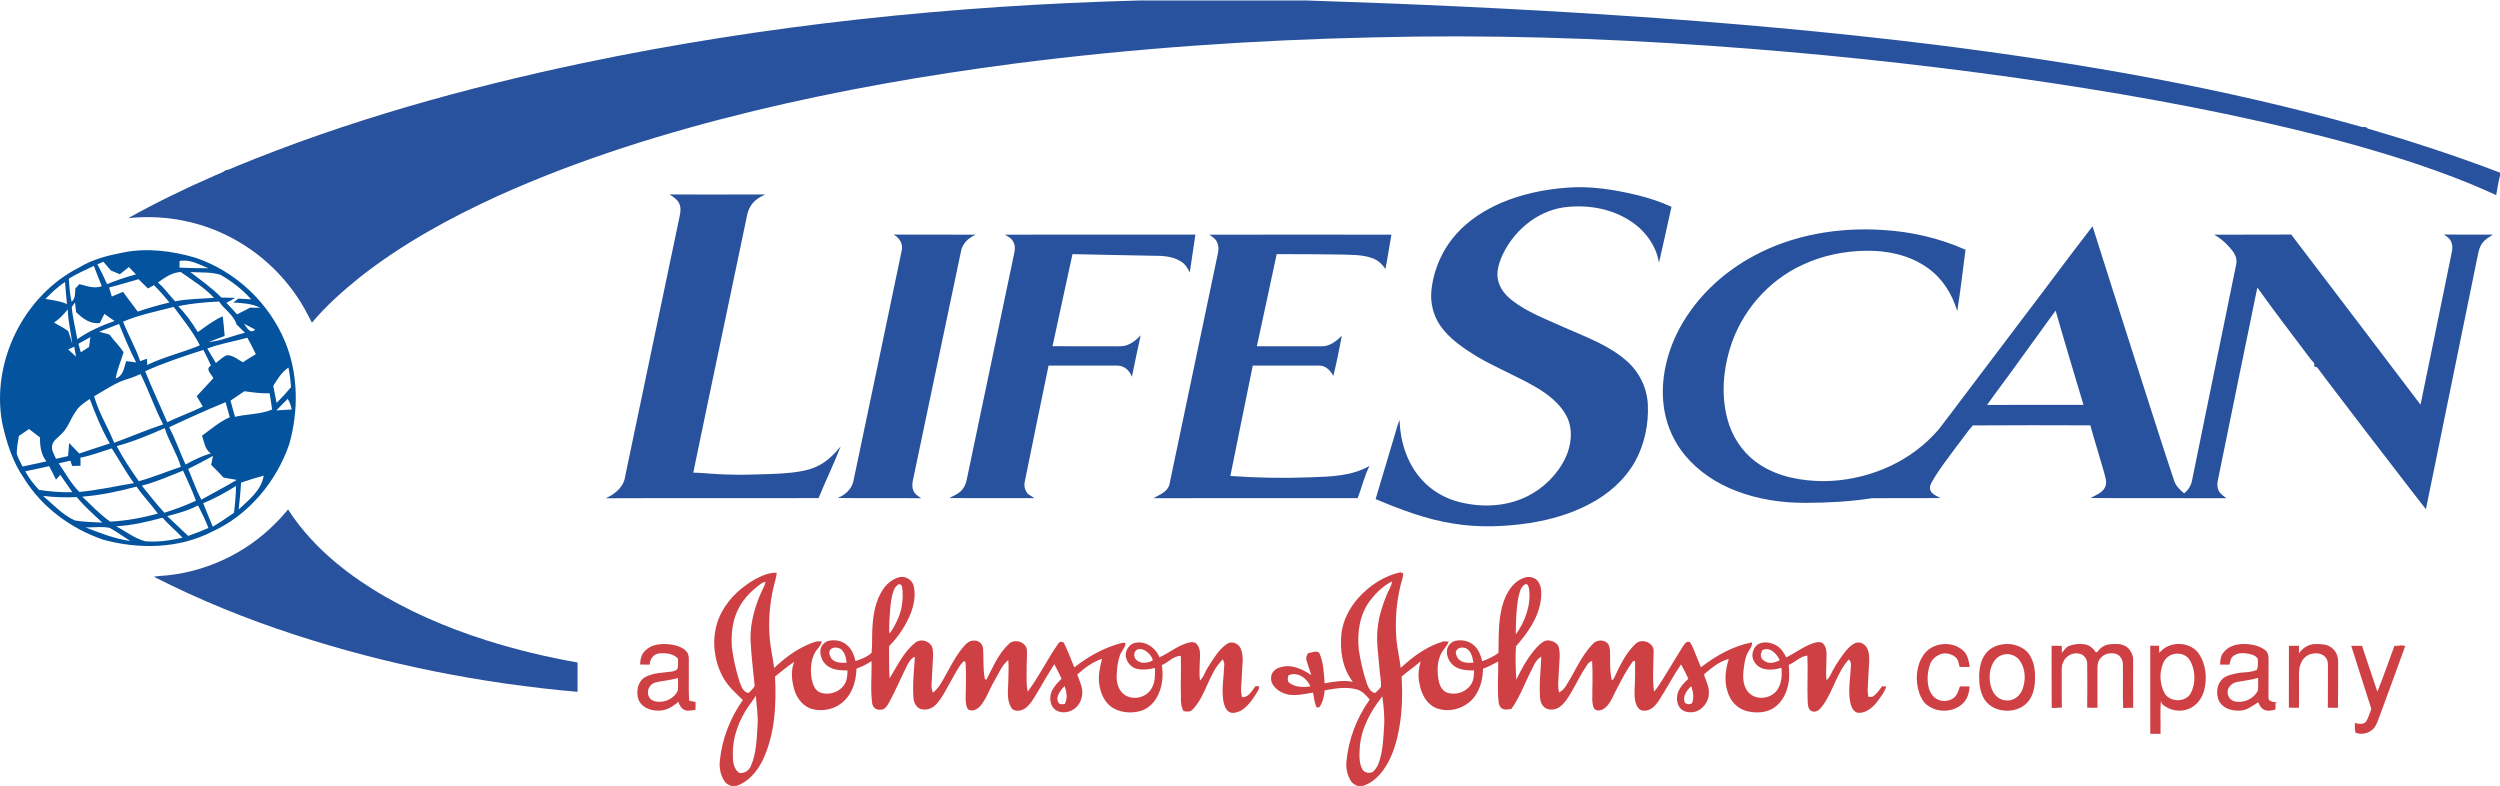
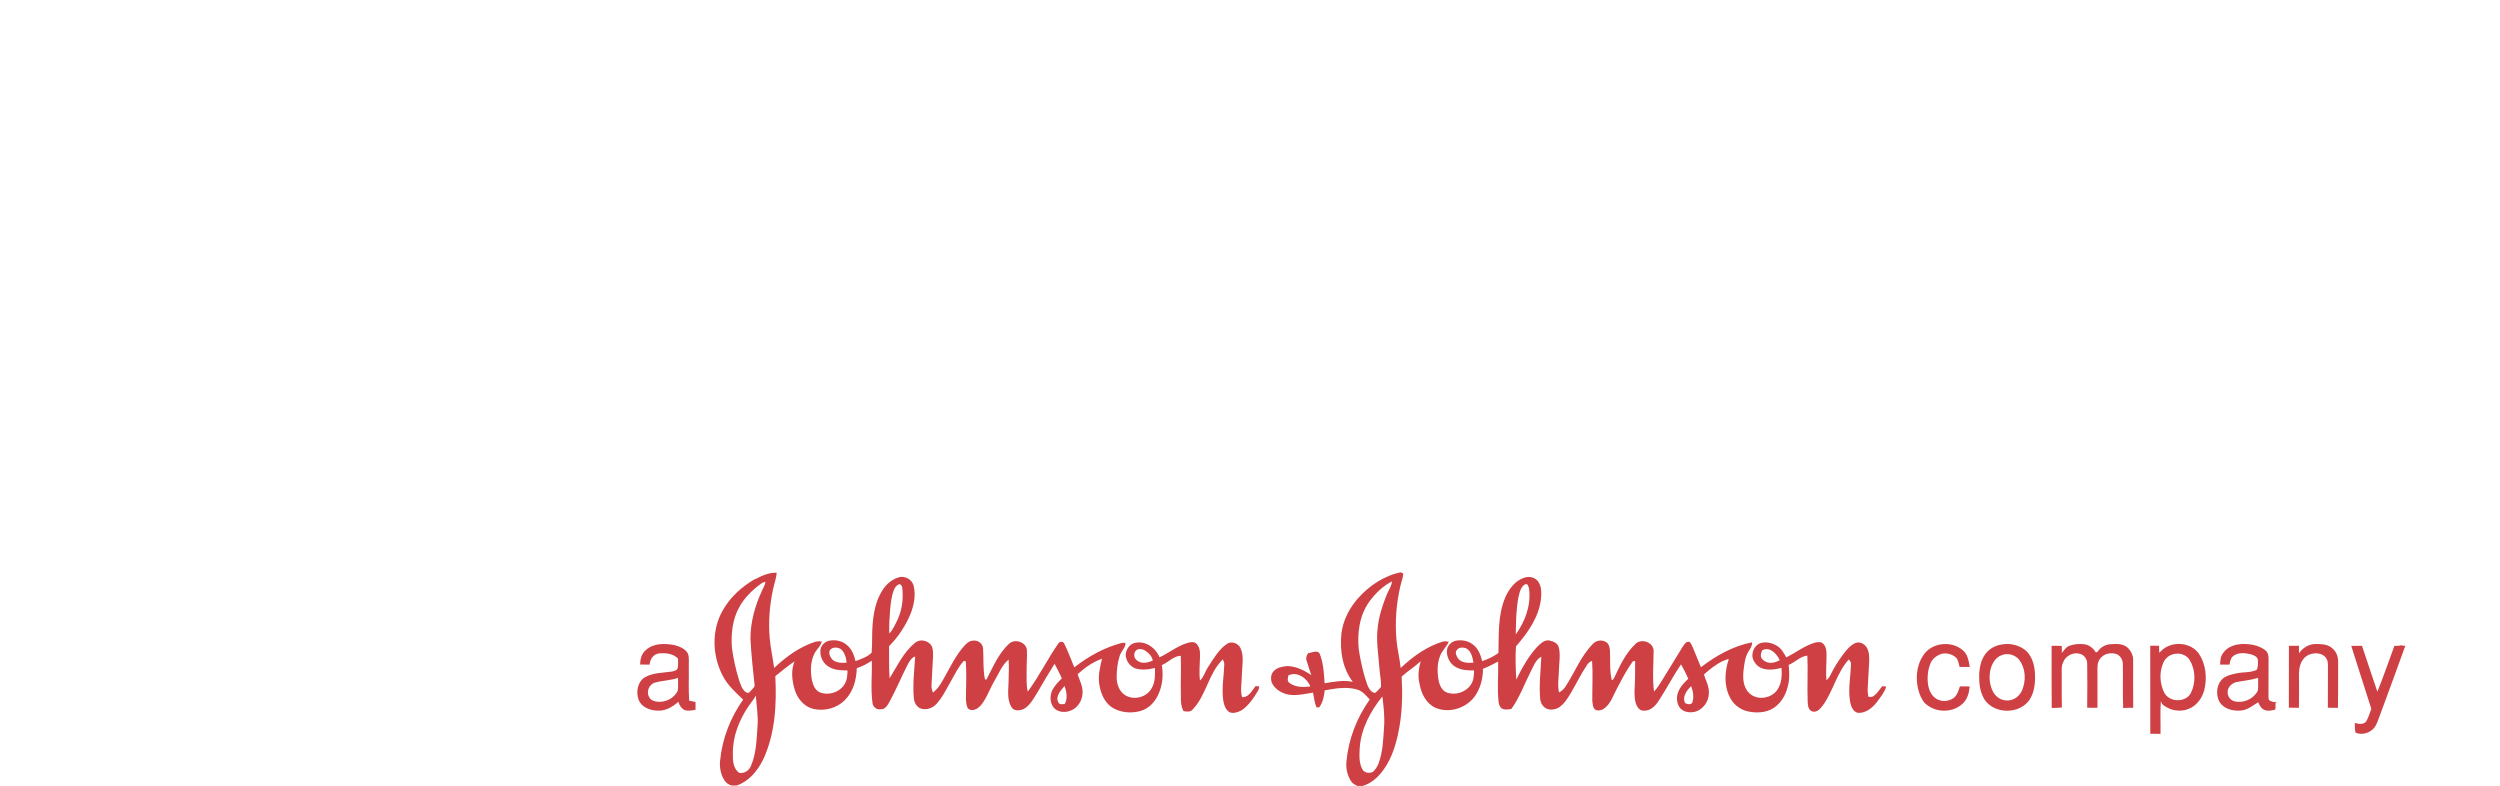
<svg xmlns="http://www.w3.org/2000/svg" xmlns:ns1="http://sodipodi.sourceforge.net/DTD/sodipodi-0.dtd" xmlns:ns2="http://www.inkscape.org/namespaces/inkscape" version="1.1" width="1000" height="314.567" id="svg848" viewBox="0 0 1000 314.567" ns1:docname="LifeScan_Logo.svg" ns2:version="1.0.2 (e86c870879, 2021-01-15, custom)">
  <defs id="defs852" />
  <ns1:namedview pagecolor="#ffffff" bordercolor="#666666" borderopacity="1" objecttolerance="10" gridtolerance="10" guidetolerance="10" ns2:pageopacity="0" ns2:pageshadow="2" ns2:window-width="1366" ns2:window-height="715" id="namedview850" showgrid="false" ns2:zoom="2" ns2:cx="919.47066" ns2:cy="93.970435" ns2:window-x="-8" ns2:window-y="-8" ns2:window-maximized="1" ns2:current-layer="svg848" />
-   <path d="m 110.254,209.252 c 1.779,-1.717 3.35,-3.629 4.979,-5.484 8.351,13.046 20.326,23.372 33.335,31.576 14.272,8.976 29.876,15.659 45.914,20.759 11.955,3.809 24.188,6.704 36.539,8.9 0.004,3.909 0.025,7.817 -0.008,11.726 -38.41,-3.333 -76.478,-10.892 -113.138,-22.847 -19.338,-6.288 -38.226,-13.975 -56.356,-23.188 0.867,-0.171 1.746,-0.267 2.629,-0.317 17.255,-1.095 33.993,-8.788 46.106,-21.125 z M 483.76,93.873 c 24.267,-0.05 48.539,-0.037 72.81,-0.005 -0.846,4.576 -1.492,9.193 -2.408,13.755 -1.346,-2.112 -3.371,-3.875 -5.813,-4.55 -3.783,-1.246 -7.808,-1.096 -11.734,-1.254 -8.646,-0.133 -17.296,-0.175 -25.942,-0.166 -2.588,12.291 -5.296,24.559 -7.929,36.843 8.663,0.042 17.33,0.008 25.997,0.016 3.188,0.042 5.841,-2.091 7.996,-4.217 -1.051,5.367 -2.05,10.767 -3.408,16.067 -1.083,-2.046 -2.938,-4.075 -5.425,-4.109 -8.929,-0.029 -17.863,-0.017 -26.792,-0.008 -2.971,14.717 -6.046,29.414 -8.959,44.139 10.651,0.771 21.346,0.954 32.017,0.538 8.005,-0.292 16.476,-0.434 23.614,-4.546 -2.025,4.108 -3.083,8.592 -4.688,12.868 -27.238,0.033 -54.476,-0.021 -81.715,0.029 2.379,-1.383 5.571,-2.45 6.375,-5.4 6.471,-30.817 12.934,-61.644 19.393,-92.466 0.383,-1.541 0.35,-3.229 -0.396,-4.659 -0.587,-1.316 -1.892,-2.054 -2.991,-2.875 z m -81.807,-0.017 c 25.401,-0.033 50.801,0.012 76.203,-0.02 -0.742,5.05 -1.491,10.096 -2.245,15.142 -0.834,-1.721 -1.896,-3.429 -3.575,-4.437 -3.292,-2.033 -7.308,-2.275 -11.075,-2.238 -10.754,-0.245 -21.509,-0.375 -32.264,-0.654 -2.717,12.263 -5.292,24.559 -7.992,36.83 8.142,0.083 16.284,0.008 24.426,0.037 2.087,0 4.304,0.183 6.216,-0.846 1.83,-0.754 3.238,-2.171 4.613,-3.545 -1.213,5.512 -2.375,11.037 -3.488,16.571 -0.879,-2.387 -3.051,-4.43 -5.696,-4.446 -9.217,-0.029 -18.434,-0.008 -27.651,-0.008 -3.25,15.471 -6.354,30.976 -9.525,46.464 -0.429,1.716 0.142,3.446 1.196,4.817 0.883,0.546 1.755,1.125 2.613,1.721 -11.317,0.008 -22.634,0.038 -33.951,-0.013 1.579,-0.946 3.409,-1.546 4.709,-2.908 1.208,-1.188 1.9,-2.796 2.22,-4.438 6.18,-29.497 12.376,-58.99 18.559,-88.487 0.404,-2.108 1.25,-4.434 0.167,-6.479 -0.637,-1.496 -2.129,-2.292 -3.458,-3.063 z m -44.506,-0.008 c 10.946,0.008 21.896,-0.033 32.843,0.025 -2.783,1.204 -5.258,3.417 -5.862,6.508 -6.463,30.572 -12.817,61.165 -19.264,91.741 -0.346,1.513 -0.37,3.179 0.409,4.567 0.624,1.175 1.829,1.837 2.858,2.608 -11.142,-0.134 -22.288,0.055 -33.431,-0.104 3.113,-1.133 5.842,-3.708 6.43,-7.071 6.417,-30.593 12.859,-61.177 19.23,-91.778 0.704,-2.666 -0.867,-5.279 -3.213,-6.496 z m 451.228,49.118 c -4.526,6.409 -9.319,12.617 -13.859,19.005 12.857,-0.05 25.72,-0.012 38.584,-0.021 -3.763,-12.551 -7.56,-25.089 -11.146,-37.693 -4.601,6.188 -8.992,12.517 -13.579,18.709 z m 1.22,-16.651 c 9.087,-11.9 17.942,-23.976 27.124,-35.801 5.576,17.651 11.214,35.28 16.851,52.915 5.201,16.175 10.287,32.384 15.665,48.501 0.641,2.258 2.325,3.958 4.111,5.379 1.759,-1.304 2.925,-3.329 3.238,-5.488 5.89,-28.655 11.746,-57.314 17.574,-85.982 0.784,-2.905 -1.213,-5.434 -3.081,-7.4 -1.629,-1.821 -3.552,-3.354 -5.665,-4.563 10.259,-0.092 20.519,0.025 30.778,-0.059 17.26,22.672 34.528,45.34 51.727,68.057 4.049,-19.501 7.983,-39.027 11.998,-58.536 0.348,-2.071 1.186,-4.229 0.382,-6.304 -0.436,-1.509 -1.807,-2.412 -3.04,-3.229 6.537,0.083 13.075,0.012 19.612,0.046 -1.513,1.021 -3.204,1.9 -4.267,3.438 -1.35,1.821 -1.622,4.133 -2.086,6.288 -6.796,33.372 -13.654,66.736 -20.451,100.112 -7.839,-9.988 -15.481,-20.126 -23.273,-30.151 -6.708,-8.905 -13.593,-17.672 -20.246,-26.622 -0.416,-0.146 -1.282,-0.146 -1.179,-0.767 0.416,-1.067 -0.811,-1.617 -1.302,-2.367 -7.178,-9.555 -14.479,-19.025 -21.425,-28.755 -5.344,25.73 -10.546,51.493 -15.822,77.236 -0.354,1.542 -0.191,3.242 0.689,4.584 0.729,0.992 1.772,1.683 2.727,2.434 -18.106,-0.092 -36.218,0.058 -54.324,-0.08 2.134,-1.179 4.826,-2.05 5.883,-4.45 0.872,-2.029 -0.096,-4.217 -0.579,-6.217 -1.745,-6.145 -3.674,-12.238 -5.378,-18.396 -15.658,-0.042 -31.337,-0.1 -47.002,0.025 -2.345,2.626 -4.281,5.63 -6.497,8.38 -3.34,4.629 -6.967,9.088 -9.782,14.071 -0.654,1.117 -1.302,2.571 -0.559,3.808 0.804,1.463 2.488,2.009 3.858,2.809 -9.101,0.079 -18.208,-0.033 -27.302,0.046 -8.705,1.358 -17.526,1.829 -26.327,1.866 -9.591,0.058 -19.271,-1.337 -28.229,-4.842 -7.778,-3.008 -14.998,-7.758 -20.327,-14.221 -4.196,-5.066 -7.042,-11.221 -8.176,-17.701 -1.825,-10.279 0.254,-20.984 4.671,-30.355 6.571,-13.759 18.085,-24.843 31.501,-31.91 15.536,-8.296 33.525,-11.238 50.997,-10.129 11.432,0.625 22.775,3.25 33.246,7.908 -1.084,8.188 -1.997,16.401 -3.313,24.555 -2.045,-7.046 -6.278,-13.58 -12.427,-17.697 -7.049,-4.817 -15.768,-6.592 -24.193,-6.445 -8.644,0.141 -17.294,1.908 -25.141,5.571 -14.029,6.387 -24.923,19.1 -29.251,33.885 -2.931,9.809 -3.47,20.588 -0.143,30.372 2.263,6.471 6.633,12.229 12.454,15.896 7.519,4.805 16.62,6.392 25.42,6.43 16.306,-0.184 32.735,-6.651 43.976,-18.618 2.256,-2.234 3.981,-4.925 5.958,-7.396 10.109,-13.375 20.253,-26.743 30.349,-40.131 z M 267.798,77.792 c 12.758,0.005 25.518,0.042 38.276,-0.016 -1.187,0.642 -2.425,1.213 -3.483,2.054 -1.925,1.451 -3.179,3.663 -3.696,5.992 -7.154,34.418 -14.488,68.799 -21.584,103.225 3.121,0.05 6.225,0.409 9.342,0.579 5.279,0.284 10.575,0.354 15.863,0.146 4.738,-0.091 9.484,-0.237 14.196,-0.733 3.842,-0.446 7.755,-1.146 11.171,-3.046 3.351,-1.771 6,-4.567 8.396,-7.45 -2.713,6.987 -6.013,13.746 -8.837,20.692 -28.401,0.071 -56.802,-0.054 -85.203,0.067 3.792,-1.604 7.396,-4.633 7.855,-8.979 0.183,0.025 0.554,0.075 0.738,0.1 -0.179,-0.037 -0.538,-0.108 -0.717,-0.146 7.254,-34.626 14.517,-69.248 21.764,-103.87 0.375,-1.733 0.57,-3.654 -0.3,-5.271 -0.858,-1.496 -2.321,-2.496 -3.779,-3.342 z m 332.387,3.48 c 8.367,-3.634 17.417,-5.505 26.488,-6.197 9.421,-0.779 18.855,0.742 28.005,2.909 4.771,1.154 9.458,2.671 13.917,4.742 -1.596,7.462 -3.355,14.888 -4.992,22.342 -1.196,-7.092 -5.858,-13.251 -11.917,-16.971 -7.7,-4.896 -17.238,-6.33 -26.184,-5.15 -11.204,1.633 -20.671,9.959 -25.025,20.217 -1.079,2.746 -1.929,5.766 -1.28,8.725 0.637,3.342 2.909,6.126 5.53,8.175 6.216,4.871 13.717,7.588 20.826,10.838 8.687,3.875 17.975,7.1 25.184,13.538 4.996,4.371 8.109,10.775 8.4,17.417 0.367,7.826 -1.32,15.809 -5.079,22.701 -4.179,7.426 -10.842,13.238 -18.363,17.113 -7.338,3.892 -15.43,6.167 -23.597,7.509 -10.187,1.517 -20.634,1.963 -30.826,0.229 -10.779,-1.654 -21.026,-5.567 -31.026,-9.784 2.621,-8.679 5.197,-17.376 7.771,-26.068 0.6,-1.862 1.021,-3.787 1.788,-5.592 0.271,8.442 2.896,17.05 8.525,23.484 4.104,4.763 9.784,8.071 15.896,9.488 8.696,2.1 18.221,1.713 26.347,-2.254 6.763,-3.25 12.409,-8.817 15.642,-15.597 2.309,-4.95 3.013,-10.942 0.713,-16.029 -2.704,-5.655 -7.955,-9.546 -13.259,-12.596 -7.363,-4.184 -15.234,-7.4 -22.559,-11.651 -5.53,-3.4 -11.167,-7.083 -14.951,-12.484 -2.783,-4.029 -4.063,-9.013 -3.608,-13.888 0.779,-8.429 4.367,-16.563 10.004,-22.876 4.825,-5.396 11.038,-9.392 17.63,-12.292 z M 455.63,0.194 h 67.111 c 41.481,1.333 82.944,3.221 124.354,5.954 42.571,2.804 85.088,6.567 127.434,11.801 57.262,7.237 114.367,17.017 169.958,32.768 0.825,0.316 2.018,-0.258 2.556,0.683 17.867,5.238 35.584,11.017 52.981,17.663 v 1.087 c -0.668,2.6 -1.077,5.259 -1.547,7.901 C 987.952,73.205 977.113,69.059 966.117,65.397 950.254,60.142 934.132,55.684 917.881,51.779 881.172,42.954 843.938,36.47 806.568,31.153 766.062,25.458 725.352,21.207 684.546,18.349 639.619,15.178 594.551,13.807 549.525,14.949 c -48.156,1.054 -96.287,4.371 -144.068,10.533 -34.747,4.542 -69.327,10.563 -103.403,18.767 -35.093,8.509 -69.778,19.196 -102.733,34.055 -19.489,8.905 -38.455,19.272 -55.331,32.555 -6.876,5.538 -13.538,11.426 -19.209,18.213 -0.5,-0.875 -0.971,-1.766 -1.417,-2.671 C 116.28,112.277 104.375,100.643 90.112,93.852 78.128,88.064 64.519,85.855 51.302,87.256 62.619,80.926 74.308,75.28 86.191,70.097 c 1.4,-0.638 2.913,-1.079 4.138,-2.025 1.333,-0.117 2.488,-0.862 3.708,-1.337 C 138.784,48.283 185.599,35.271 232.9,25.274 306.141,9.932 380.86,2.186 455.63,0.194 Z" style="fill:#28529d;fill-rule:evenodd;stroke-width:0.417" id="path842" />
-   <path d="m 543.228,239.29 c 4.554,-5.13 10.617,-9.134 17.417,-10.45 l -0.296,0.262 c 0.229,0.054 0.688,0.162 0.917,0.217 0.017,1.729 -0.708,3.333 -1.087,4.991 -1.7,7.109 -2.217,14.476 -1.588,21.755 0.354,3.738 1.3,7.392 1.679,11.129 4.854,-4.575 10.417,-8.613 16.867,-10.563 0.767,-0.208 1.571,-0.037 2.354,0.033 -0.833,2.033 -2.612,3.492 -3.396,5.546 -1.304,3.163 -1.246,6.721 -0.629,10.038 0.371,1.917 1.313,3.967 3.238,4.75 3.396,1.267 7.563,-0.046 9.596,-3.063 1.208,-1.667 1.284,-3.796 1.329,-5.771 -2.529,0.034 -5.213,-0.075 -7.438,-1.417 -2.271,-1.317 -3.608,-3.979 -3.417,-6.579 0.162,-1.858 1.671,-3.446 3.466,-3.863 2.463,-0.508 5.179,0.012 7.126,1.663 2.012,1.579 2.917,4.092 3.512,6.488 2.313,-0.771 4.522,-1.829 6.496,-3.267 0.175,-7.35 -0.25,-15.001 2.613,-21.942 1.458,-3.471 3.929,-6.909 7.642,-8.142 2,-0.759 4.542,-0.196 5.742,1.671 1.412,2.17 1.204,4.942 0.941,7.404 -1.025,7.096 -5.35,13.092 -9.925,18.371 -0.316,4.417 -0.091,8.879 0.112,13.305 2.28,-4.638 4.822,-9.246 8.334,-13.075 1.271,-1.262 2.763,-2.812 4.717,-2.625 1.671,0.275 3.646,1.096 4.008,2.958 0.675,2.958 0.067,6.005 0.004,8.996 -0.05,2.963 -0.629,5.959 0.042,8.892 1.096,-0.596 2.033,-1.454 2.688,-2.525 3.621,-5.575 6.066,-12.005 10.771,-16.826 1.2,-1.387 3.229,-1.829 4.904,-1.067 1.462,0.521 1.908,2.204 2.025,3.596 0.142,3.946 -0.204,7.971 0.708,11.851 0.62,0.008 0.808,-0.671 1.071,-1.104 2.217,-4.733 4.508,-9.654 8.363,-13.296 2.304,-2.433 7.171,-0.812 7.321,2.625 -0.025,5.45 -0.562,10.942 0.154,16.371 1.425,-1.496 2.446,-3.304 3.554,-5.033 2.642,-4.292 5.25,-8.604 7.901,-12.888 0.625,-0.929 1.454,-2.367 2.8,-1.917 0.637,0.692 1,1.584 1.375,2.446 1.038,2.558 2.112,5.104 3.13,7.675 6.022,-4.642 12.9,-8.542 20.447,-9.954 0.075,1.258 -0.545,2.35 -1.241,3.342 -1.479,2.183 -1.8,4.867 -2.113,7.421 -0.416,3.258 -0.32,7.059 2.195,9.509 3.197,3.125 8.998,2.229 11.377,-1.454 1.643,-2.554 1.834,-5.713 1.52,-8.654 -3.504,1.058 -8.371,1.425 -10.614,-2.096 -1.916,-2.438 -0.886,-6.321 1.868,-7.625 2.338,-0.921 5.072,-0.296 7.13,1.042 1.684,1.058 2.631,2.854 3.579,4.534 3.654,-1.85 6.953,-4.413 10.866,-5.729 1.036,-0.325 2.209,-0.604 3.272,-0.209 1.404,0.758 1.834,2.513 1.943,3.992 0.096,3.692 -0.382,7.388 -0.014,11.075 0.641,-0.558 1.173,-1.221 1.534,-1.996 1.479,-3.067 3.32,-5.946 5.372,-8.667 1.254,-1.646 2.659,-3.317 4.588,-4.192 1.67,-0.779 3.661,0.246 4.581,1.713 1.043,1.742 1.091,3.863 0.995,5.838 -0.17,3.463 -0.348,6.929 -0.566,10.396 -0.102,1.175 0.055,2.35 0.239,3.513 0.613,-0.008 1.329,0.242 1.888,-0.146 1.541,-1.025 2.563,-2.617 3.661,-4.067 0.525,0 1.05,0.087 1.595,0.137 -0.661,2.359 -2.318,4.275 -3.722,6.225 -1.813,2.263 -4.37,4.429 -7.437,4.292 -1.977,-0.275 -2.836,-2.388 -3.197,-4.1 -1.029,-5.109 0.136,-10.3 0.259,-15.434 0.096,-0.754 -0.464,-1.296 -0.845,-1.854 -4.758,5.263 -6.217,12.492 -10.253,18.209 -1.029,1.309 -2.304,3.1 -4.22,2.654 -1.745,-0.417 -1.936,-2.508 -1.99,-3.988 -0.252,-6.129 0.164,-12.263 -0.13,-18.392 -2.884,0.287 -4.867,2.671 -7.451,3.717 0.266,3.071 0.409,6.221 -0.539,9.2 -0.845,3.238 -2.747,6.25 -5.583,8.092 -3.081,1.929 -6.967,2.058 -10.423,1.258 -3.163,-0.75 -5.903,-3.038 -7.199,-6.017 -2.256,-4.667 -1.786,-10.13 -0.225,-14.934 -3.858,1.046 -6.98,3.679 -9.953,6.221 0.743,2.475 2.161,4.846 1.977,7.513 -0.007,3.471 -2.56,6.875 -6.031,7.521 -1.942,0.312 -4.23,-0.037 -5.53,-1.654 -1.312,-1.717 -1.466,-4.104 -0.809,-6.113 0.8,-2.217 2.459,-3.959 4.151,-5.534 -0.875,-1.971 -1.83,-3.909 -2.921,-5.767 -3.192,4.729 -5.809,9.813 -8.929,14.588 -1.321,2.042 -3.346,4.134 -5.988,3.934 -1.171,0.075 -2.142,-0.763 -2.642,-1.742 -1.046,-1.975 -1.075,-4.284 -1.025,-6.458 0.237,-3.896 0.254,-7.796 0.233,-11.696 -0.229,0.042 -0.687,0.121 -0.917,0.162 -2.521,3.471 -4.471,7.305 -6.458,11.096 -1.346,2.483 -2.242,5.321 -4.388,7.279 -1.02,0.971 -2.575,1.608 -3.958,1.096 -1.313,-0.754 -1.234,-2.5 -1.421,-3.808 -0.021,-5.279 0.284,-10.576 -0.075,-15.847 -0.787,0.313 -1.517,0.788 -1.95,1.534 -2.471,3.6 -4.317,7.579 -6.554,11.321 -1.301,2.221 -2.734,4.517 -4.963,5.917 -1.729,0.866 -4.109,1.138 -5.65,-0.246 -0.975,-0.767 -1.446,-1.983 -1.633,-3.167 -0.541,-5.679 0.205,-11.363 0.429,-17.034 -2.292,1.233 -3.113,3.858 -4.262,6.013 -2.517,5 -4.438,10.359 -7.726,14.926 -1.205,0.117 -2.517,0.467 -3.642,-0.138 -0.917,-0.479 -1.275,-1.559 -1.425,-2.513 -0.624,-5.429 -0.087,-10.892 -0.179,-16.338 -2.02,0.983 -3.962,2.142 -6.092,2.884 -0.004,3.392 -0.763,6.792 -2.458,9.75 -3.096,5.642 -10.597,8.4 -16.551,5.854 -3.709,-1.675 -5.667,-5.663 -6.355,-9.488 -0.742,-3.021 -0.412,-6.163 0.471,-9.113 -2.442,2.162 -5.175,3.963 -7.634,6.104 0.346,6.496 0.283,13.042 -0.779,19.472 -1.071,6.409 -2.821,12.946 -6.763,18.23 -2.054,2.679 -4.717,5.092 -8.026,6.05 h -2.108 c -0.937,-0.408 -1.896,-0.9 -2.475,-1.767 -1.529,-2.288 -2.204,-5.113 -1.942,-7.846 0.779,-8.963 4.113,-17.617 9.325,-24.934 -1.442,-1.617 -2.917,-3.421 -5.091,-4.025 -4.23,-1.208 -8.68,-0.416 -12.917,0.338 -0.238,2.371 -0.742,4.759 -2.138,6.746 -0.266,0.033 -0.804,0.096 -1.071,0.125 -0.962,-1.85 -0.996,-3.979 -1.483,-5.967 -3.192,0.546 -6.438,1.3 -9.688,0.833 -2.779,-0.517 -5.534,-2.129 -6.767,-4.754 -0.534,-1.529 -0.438,-3.454 0.75,-4.663 1.379,-1.504 3.542,-1.879 5.488,-2.009 3.475,0.042 6.688,1.717 9.538,3.575 -0.575,-1.8 -1.23,-3.575 -1.759,-5.388 -0.508,-1.183 -0.245,-2.417 0.554,-3.387 1.483,-0.104 3.95,-1.554 4.671,0.512 1.417,3.671 1.601,7.667 1.862,11.555 3.717,-0.617 7.538,-1.363 11.297,-0.571 -4.205,-5.409 -5.263,-12.634 -4.575,-19.292 0.629,-5.283 3.183,-10.196 6.663,-14.163 z m 4.584,1.25 c -4.029,5.508 -4.992,12.634 -4.305,19.275 0.742,4.746 1.767,9.467 3.368,14.005 0.583,1.4 1.449,3.154 3.129,3.371 0.929,-0.654 1.659,-1.567 2.383,-2.438 0.167,-2.546 -0.508,-5.088 -0.633,-7.634 -0.396,-5.363 -1.367,-10.75 -0.667,-16.126 0.471,-4.554 1.913,-8.938 3.629,-13.159 0.688,-1.763 1.913,-3.342 2.075,-5.28 -3.592,1.842 -6.596,4.754 -8.979,7.984 z m 62.323,-6.88 c -1.934,1.038 -2.284,3.359 -2.771,5.288 -0.933,4.875 -0.992,9.867 -1.047,14.817 3.75,-5.213 6.134,-11.68 5.325,-18.159 -0.1,-0.65 -0.404,-1.233 -0.646,-1.825 -0.217,-0.029 -0.646,-0.091 -0.862,-0.121 z m -27.414,26.363 c -0.896,0.963 -0.067,2.392 0.459,3.346 1.483,1.871 4.042,1.854 6.208,1.692 -0.391,-2.133 -0.879,-4.65 -2.979,-5.763 -1.217,-0.416 -2.896,-0.471 -3.688,0.725 z m 122.173,0.088 c -0.266,0.708 -0.668,1.417 -0.545,2.2 0,1.146 1.05,1.912 1.977,2.392 1.8,0.871 3.886,0.287 5.563,-0.604 -1.132,-2.579 -3.961,-5.617 -6.994,-3.988 z m -189.517,10.029 c -0.246,1.017 -0.633,2.288 0.388,3.025 2.366,1.792 5.546,1.771 8.362,1.421 -1.225,-3.296 -5.3,-6.138 -8.75,-4.446 z m 158.635,11.067 c 0.909,0.508 1.967,0.758 2.838,0 0.837,-2.225 0.396,-4.592 -0.363,-6.763 -1.775,1.717 -3.68,4.179 -2.475,6.763 z m -130.109,17.767 c -0.154,2.929 -0.408,6.117 1.059,8.779 0.9,1.471 2.75,1.696 4.217,0.992 0.941,-0.95 1.766,-2.033 2.221,-3.304 1.729,-4.579 1.892,-9.538 2.208,-14.367 0.346,-4.184 -0.142,-8.375 -0.663,-12.525 -4.687,5.871 -8.475,12.813 -9.042,20.426 z m -241.946,-67.24 c 2.696,-1.383 5.596,-2.791 8.709,-2.633 -0.138,2.254 -0.992,4.363 -1.438,6.558 -1.391,6.4 -1.908,13.005 -1.35,19.538 0.316,4.033 1.275,7.975 1.779,11.984 3.975,-3.721 8.35,-7.117 13.379,-9.288 1.796,-0.738 3.655,-1.671 5.659,-1.3 -0.396,1.967 -2.154,3.142 -2.955,4.9 -1.6,3.246 -1.621,7.059 -0.975,10.554 0.421,1.88 1.229,4.042 3.133,4.867 3.271,1.342 7.434,0.204 9.534,-2.654 1.346,-1.721 1.571,-3.967 1.562,-6.079 -2.462,-0.037 -5.071,-0.058 -7.259,-1.346 -2.375,-1.233 -3.759,-3.988 -3.584,-6.621 0.113,-1.854 1.592,-3.484 3.384,-3.896 2.513,-0.554 5.346,-0.021 7.283,1.746 1.938,1.583 2.809,4.017 3.379,6.371 2.263,-0.817 4.726,-1.633 6.451,-3.363 0.337,-3.758 0.066,-7.546 0.391,-11.305 0.375,-4.742 1.321,-9.604 3.933,-13.659 1.538,-2.479 3.942,-4.496 6.788,-5.254 2.434,-0.537 5.067,1.025 5.696,3.454 0.892,3.559 0.183,7.329 -1.042,10.726 -1.979,5.009 -4.991,9.621 -8.796,13.434 0.071,4.288 -0.087,8.58 0.209,12.859 3.087,-4.917 5.554,-10.475 10.2,-14.184 1.967,-1.742 5.312,-0.975 6.617,1.2 0.654,1.375 0.579,2.942 0.562,4.429 -0.179,3.733 -0.441,7.463 -0.6,11.196 -0.074,1.062 0.179,2.108 0.571,3.092 1.13,-0.95 2.158,-2.029 2.933,-3.296 2.933,-4.708 5.138,-9.888 8.596,-14.259 1.288,-1.463 2.696,-3.413 4.888,-3.271 1.809,-0.121 3.513,1.309 3.638,3.133 0.279,4.113 -0.125,8.3 0.746,12.367 0.15,0.021 0.45,0.067 0.604,0.087 2.604,-4.975 4.8,-10.405 9.008,-14.296 2.304,-2.229 6.988,-0.713 7.175,2.609 0.113,2.8 -0.171,5.604 -0.121,8.408 0.062,2.696 -0.221,5.446 0.466,8.088 4.496,-6.059 7.821,-12.9 12.121,-19.092 0.484,-0.954 1.967,-1.192 2.463,-0.108 1.541,3.075 2.696,6.342 4.029,9.517 5.517,-4.329 11.796,-7.834 18.588,-9.667 0.562,-0.025 1.904,-0.604 1.904,0.358 -0.371,1.746 -1.8,3.017 -2.334,4.705 -0.867,2.663 -1.179,5.484 -1.221,8.275 -0.059,2.713 0.842,5.684 3.171,7.288 3.53,2.475 9.021,1.042 10.938,-2.8 1.333,-2.404 1.287,-5.25 1.204,-7.917 -2.571,0.625 -5.325,0.962 -7.892,0.162 -2.196,-0.875 -3.767,-3.142 -3.825,-5.496 0.134,-1.908 1.317,-3.825 3.142,-4.542 4.283,-1.417 8.85,1.6 10.379,5.617 3.716,-1.704 6.929,-4.396 10.859,-5.65 1.159,-0.371 2.55,-0.721 3.675,-0.037 1.337,1.117 1.725,2.975 1.701,4.646 -0.03,3.433 -0.455,6.879 -0.03,10.305 1.612,-1.45 2.07,-3.675 3.271,-5.417 2.146,-3.288 4.154,-6.867 7.434,-9.171 1.849,-1.358 4.658,-0.329 5.533,1.7 1.525,3.317 0.571,7.046 0.529,10.546 0,2.992 -0.746,6.046 0.067,8.992 2.696,0.217 3.958,-2.625 5.404,-4.4 0.471,0.025 0.95,0.058 1.434,0.108 0,0.608 -0.125,1.221 -0.459,1.737 -1.787,2.958 -3.75,5.992 -6.7,7.909 -1.366,0.687 -3.016,1.262 -4.529,0.758 -1.779,-0.879 -2.333,-2.975 -2.663,-4.767 -0.712,-4.854 0.254,-9.733 0.421,-14.592 -0.067,-0.658 -0.375,-1.258 -0.571,-1.879 -5.788,5.571 -6.583,14.388 -12.155,20.134 -0.917,1.058 -2.371,0.796 -3.58,0.592 -1.029,-1.808 -1.112,-3.909 -1.058,-5.929 -0.2,-5.4 0.179,-10.801 -0.059,-16.196 -2.963,0.058 -4.95,2.659 -7.567,3.709 0.579,3.688 0.363,7.546 -1.104,11.017 -1.267,3.338 -3.888,6.317 -7.392,7.342 -3.804,1.05 -8.117,0.704 -11.48,-1.454 -2.913,-1.975 -4.446,-5.454 -4.976,-8.834 -0.704,-3.571 0.2,-7.142 1.017,-10.6 -3.696,1.267 -6.884,3.6 -9.759,6.188 l -0.104,-0.133 -0.1,0.517 0.091,-0.225 c 0.846,2.567 2.262,5.104 1.954,7.896 -0.225,2.788 -1.929,5.55 -4.592,6.596 -2.196,0.963 -5.117,0.838 -6.821,-1.004 -1.637,-1.917 -1.704,-4.767 -0.721,-7 0.929,-1.875 2.429,-3.383 3.879,-4.858 -0.929,-1.954 -1.862,-3.909 -2.917,-5.8 -2.304,3.7 -4.567,7.429 -6.721,11.221 -1.517,2.396 -2.85,5.113 -5.308,6.696 -1.605,0.875 -4.23,1.221 -5.263,-0.658 -1.683,-2.834 -1.25,-6.25 -1.133,-9.388 0.021,-3.179 0.288,-6.367 0.033,-9.542 -2.671,2.2 -3.909,5.554 -5.633,8.455 -1.888,3.163 -3.012,6.779 -5.338,9.667 -1.163,1.433 -3.338,2.817 -5.104,1.6 -0.879,-1.067 -0.863,-2.612 -0.996,-3.925 0.05,-5.038 0.304,-10.1 -0.05,-15.122 -0.2,-0.037 -0.601,-0.104 -0.8,-0.137 -2.187,2.317 -3.513,5.275 -5.104,8.004 -1.825,3.129 -3.35,6.509 -5.842,9.192 -1.517,1.7 -4.016,2.542 -6.225,1.854 -1.725,-0.621 -2.65,-2.467 -2.821,-4.196 -0.479,-5.554 0.196,-11.113 0.546,-16.659 -1.746,0.571 -2.492,2.359 -3.309,3.833 -2.312,4.675 -4.358,9.488 -6.837,14.08 -0.834,1.417 -1.721,3.396 -3.7,3.208 -1.567,0.287 -2.992,-0.909 -3.213,-2.429 -0.795,-5.633 -0.133,-11.334 -0.296,-16.992 -1.858,1.258 -3.867,2.288 -6,2.988 -0.133,4.604 -1.4,9.417 -4.758,12.742 -3.2,3.308 -8.217,4.592 -12.659,3.538 -3.646,-0.85 -6.288,-4.079 -7.375,-7.534 -1.112,-3.684 -1.629,-7.8 -0.108,-11.446 -2.713,1.754 -5.134,3.904 -7.687,5.879 0.566,11.388 -0.021,23.309 -5.059,33.743 -2.221,4.329 -5.675,8.496 -10.45,10.025 h -1.958 c -1.209,-0.317 -2.288,-1.067 -2.929,-2.142 -1.454,-2.321 -1.975,-5.163 -1.688,-7.867 0.846,-8.755 4.146,-17.188 9.213,-24.359 -3.05,-2.904 -6.279,-5.804 -8.205,-9.621 -4.137,-7.938 -4.496,-18.017 -0.042,-25.905 2.975,-5.404 7.738,-9.701 13.059,-12.742 z m 2.517,1.687 c -3.496,2.55 -6.721,5.625 -8.784,9.471 -2.717,4.842 -3.3,10.567 -2.946,16.017 0.584,4.442 1.538,8.842 2.871,13.117 0.616,1.729 1.121,3.737 2.738,4.825 0.417,0.292 1.142,0.488 1.488,-0.017 0.691,-0.796 1.562,-1.496 2.02,-2.459 -0.629,-6.246 -1.367,-12.488 -1.675,-18.759 -0.041,-6.692 1.796,-13.284 4.604,-19.318 0.567,-1.154 1.179,-2.304 1.43,-3.58 -0.617,0.146 -1.242,0.305 -1.746,0.7 z m 53.061,2.637 c -0.988,2.513 -1.242,5.234 -1.496,7.901 -0.221,3.142 -0.458,6.296 -0.329,9.45 1.554,-1.625 2.438,-3.742 3.396,-5.742 1.825,-4.013 2.316,-8.538 1.754,-12.88 -0.204,-0.545 -0.629,-1.337 -1.363,-1.062 -0.958,0.458 -1.6,1.367 -1.962,2.333 z m -25.61,24.051 c -0.571,1.208 0.134,2.583 0.858,3.567 1.521,1.534 3.862,1.525 5.871,1.392 -0.192,-1.963 -0.738,-4.033 -2.254,-5.4 -1.342,-0.834 -3.487,-1.025 -4.475,0.442 z m 122.805,-0.183 c -1.442,0.879 -1.333,3.288 0.045,4.221 1.783,1.517 4.375,1 6.313,0.071 -0.129,-1.275 -1.029,-2.313 -1.916,-3.154 -1.163,-1.054 -2.913,-1.921 -4.442,-1.137 z m -31.506,18.155 c -0.467,1.117 -0.35,2.508 0.529,3.4 0.65,0.388 1.438,0.133 2.155,0.109 1.221,-2.25 0.766,-4.909 -0.108,-7.192 -0.967,1.142 -2.005,2.283 -2.575,3.684 z m -123.825,4.429 c -3.779,5.567 -6.359,12.146 -6.263,18.955 -0.059,2.738 0.125,6.021 2.608,7.734 1.992,0.241 3.888,-0.988 4.625,-2.821 2.142,-4.963 2.267,-10.463 2.625,-15.771 0.396,-4.129 -0.416,-8.238 -0.65,-12.35 -0.862,1.5 -1.987,2.821 -2.946,4.254 z m -41.16,-22.392 c 3.037,-2.925 7.687,-2.813 11.558,-2.083 2.08,0.571 4.447,1.471 5.434,3.55 0.526,1.709 0.217,3.525 0.288,5.288 0.075,4.463 -0.162,8.938 0.154,13.397 0.842,0.2 1.684,0.383 2.542,0.529 -0.008,1.029 -0.008,2.063 0,3.096 -1.4,0.262 -2.888,0.604 -4.284,0.162 -1.35,-0.621 -2.175,-1.963 -2.592,-3.334 -2.308,2.025 -5.221,3.771 -8.409,3.525 -3.017,-0.063 -6.446,-1.417 -7.537,-4.463 -1.05,-3.1 -0.354,-7.213 2.683,-8.946 3.246,-1.779 7.059,-1.7 10.629,-2.217 0.901,-0.167 2.096,-0.425 2.38,-1.45 0.233,-1.217 0.1,-2.467 0.145,-3.696 -1.854,-2.054 -4.908,-2.354 -7.504,-2.121 -2.28,0.175 -3.788,2.325 -3.859,4.492 -1.275,-0.013 -2.55,-0.013 -3.821,-0.046 0.025,-2.083 0.542,-4.279 2.192,-5.684 z m 3.854,12.905 c -2.438,0.579 -3.713,3.667 -2.429,5.813 0.509,1.096 1.708,1.6 2.834,1.796 3.395,0.563 7.167,-1.196 8.612,-4.379 0.233,-1.683 0.059,-3.4 0.079,-5.096 -2.946,1.029 -6.113,1.025 -9.096,1.867 z m 507.125,-10.725 c 3.211,-5.288 11.337,-6.221 15.904,-2.192 1.997,1.6 2.338,4.296 2.781,6.654 -1.357,0 -2.706,0.004 -4.056,0.013 -0.341,-1.242 -0.504,-2.629 -1.343,-3.65 -1.575,-1.475 -3.92,-2.129 -6.006,-1.55 -1.956,0.659 -3.742,2.092 -4.438,4.088 -0.982,2.617 -1.234,5.504 -0.825,8.267 0.307,1.971 1.159,3.95 2.761,5.212 2.181,1.75 5.59,1.65 7.717,-0.158 1.254,-1.15 1.738,-2.85 2.229,-4.421 1.302,0.017 2.604,0.012 3.913,0.012 -0.198,2.504 -0.886,5.155 -2.815,6.9 -3.729,3.521 -9.973,3.7 -14.036,0.654 -1.711,-1.146 -2.638,-3.092 -3.313,-4.967 -1.595,-4.854 -1.357,-10.529 1.527,-14.863 z m 30.962,-4.413 c 3.715,-0.838 7.86,0.108 10.634,2.779 2.325,2.575 3.163,6.125 3.184,9.521 0.096,3.342 -0.3,6.904 -2.209,9.746 -4.015,5.888 -14.118,5.8 -18.017,-0.171 -1.752,-2.842 -2.161,-6.28 -2.113,-9.551 0.082,-3.046 0.675,-6.246 2.57,-8.721 1.425,-1.913 3.64,-3.121 5.951,-3.604 z m 0.736,4.096 c -2.686,0.792 -4.152,3.475 -4.772,6.025 -0.6,2.904 -0.327,6.05 1.077,8.7 1.029,1.925 3.033,3.421 5.276,3.463 2.495,0.234 4.901,-1.288 6.047,-3.463 2.045,-4.088 1.827,-9.476 -1.104,-13.076 -1.622,-1.717 -4.274,-2.492 -6.524,-1.65 z m 26.777,-3.646 c 1.922,-0.725 4.035,-0.896 6.074,-0.629 1.902,0.241 3.517,1.575 4.499,3.175 0.15,0.004 0.45,0.008 0.6,0.008 1.159,-1.821 3.122,-3.079 5.297,-3.2 2.427,-0.204 5.338,-0.287 7.158,1.625 1.172,1.229 1.963,2.917 1.936,4.638 0,6.384 -0.048,12.767 0.027,19.155 -1.343,-0.017 -2.686,0.013 -4.008,0.117 -0.273,-5.875 0,-11.763 -0.136,-17.642 -0.028,-1.679 -0.995,-3.363 -2.597,-3.975 -1.916,-0.575 -4.172,-0.342 -5.692,1.029 -1.302,0.988 -1.868,2.667 -1.868,4.25 0.021,5.4 -0.007,10.805 0,16.205 -1.377,0.063 -2.747,0.038 -4.111,-0.037 0.082,-5.825 0.082,-11.655 0.007,-17.48 0.061,-1.771 -1.104,-3.575 -2.849,-4.021 -2.699,-0.871 -5.876,0.8 -6.81,3.45 -0.668,1.354 -0.532,2.892 -0.532,4.355 0.034,4.546 -0.055,9.092 0.075,13.638 -1.363,0.146 -2.727,0.179 -4.076,0.192 -0.102,-8.288 -0.007,-16.575 -0.048,-24.863 1.35,-0.017 2.706,-0.017 4.07,0.037 0,0.933 0.014,1.871 0.034,2.813 0.866,-1.05 1.609,-2.354 2.952,-2.837 z m 37.561,1.321 c 4.172,-3.313 11.2,-2.65 14.295,1.838 2.781,4.104 3.327,9.438 2.229,14.2 -0.763,3.388 -3.02,6.546 -6.306,7.858 -3.538,1.463 -7.792,0.609 -10.628,-1.913 -0.129,-0.296 -0.375,-0.892 -0.498,-1.188 -0.354,4.346 -0.041,8.722 -0.143,13.084 -1.37,0 -2.734,0 -4.09,-0.012 -0.007,-11.738 0.02,-23.48 -0.014,-35.218 1.166,0.005 2.338,0 3.524,-0.008 0.007,0.933 0.014,1.867 0.061,2.804 0.532,-0.458 1.063,-0.938 1.568,-1.446 z m 3.749,2.113 c -1.861,0.542 -3.279,2.058 -3.899,3.871 -1.438,3.658 -1.145,7.933 0.6,11.438 2.059,3.863 8.426,4.092 10.614,0.204 2.059,-4.104 1.936,-9.342 -0.45,-13.284 -1.377,-2.279 -4.424,-3.058 -6.865,-2.229 z m 20.287,-0.629 c 1.752,-2.492 4.901,-3.492 7.839,-3.529 3.102,-0.071 6.394,0.521 8.93,2.433 1.097,0.775 1.377,2.234 1.363,3.504 -0.041,4.854 0,9.709 -0.034,14.563 0.055,0.65 -0.109,1.4 0.286,1.979 0.429,0.258 0.907,0.446 1.384,0.654 0.545,0.041 1.097,0.091 1.663,0.15 -0.129,0.079 -0.382,0.238 -0.504,0.321 -0.123,0.858 0.239,1.912 -0.245,2.675 -1.616,0.404 -3.593,0.762 -4.983,-0.396 -0.839,-0.663 -1.275,-1.658 -1.718,-2.588 -2.188,1.354 -4.329,3.129 -6.994,3.325 -3.129,0.233 -6.735,-0.621 -8.473,-3.467 -1.731,-3.146 -1.125,-7.775 2.004,-9.842 1.459,-0.875 3.163,-1.221 4.813,-1.583 2.693,-0.604 5.59,-0.175 8.126,-1.433 0.559,-1.396 0.47,-2.933 0.341,-4.396 -0.607,-1.146 -1.997,-1.596 -3.17,-1.909 -2.229,-0.479 -4.874,-0.671 -6.735,0.9 -0.982,0.829 -1.132,2.158 -1.377,3.333 -1.254,0.005 -2.509,0.005 -3.756,0 0.014,-1.633 0.177,-3.375 1.241,-4.696 z m 5.719,11.601 c -2.025,0.292 -4.008,1.996 -3.974,4.15 0,1.633 1.132,3.275 2.774,3.63 3.565,0.9 7.642,-0.938 9.312,-4.221 0.293,-1.704 0.054,-3.446 0.136,-5.163 -2.686,0.838 -5.494,1.104 -8.248,1.604 z m 24.595,-11.421 c 1.459,-2.213 3.974,-3.713 6.646,-3.721 2.127,0.037 4.486,0 6.251,1.388 1.881,1.279 2.829,3.575 2.747,5.808 -0.048,6.109 0.048,12.221 -0.061,18.33 -1.357,0.025 -2.706,0.017 -4.049,-0.058 0.041,-5.542 0.014,-11.084 0.041,-16.626 -0.027,-1.033 -0.021,-2.146 -0.627,-3.029 -1.22,-2.067 -4.022,-2.442 -6.156,-1.8 -2.031,0.488 -3.572,2.179 -4.199,4.129 -0.825,2.221 -0.566,4.629 -0.593,6.95 -0.027,3.471 0.054,6.946 -0.034,10.421 -1.35,0.013 -2.693,-0.008 -4.029,-0.046 0.041,-8.246 -0.021,-16.488 0.028,-24.734 1.322,-0.012 2.659,-0.021 3.995,-0.029 0.028,1.004 0.048,2.008 0.041,3.017 z m 38.161,-2.988 c 0.866,-0.008 1.827,0.058 2.645,-0.221 0.545,0.167 1.118,0.15 1.704,0.246 -3.504,9.842 -7.199,19.621 -10.777,29.443 -0.566,1.512 -1.173,3.138 -2.502,4.15 -1.779,1.504 -4.438,2.038 -6.599,1.117 -0.45,-1.246 -0.225,-2.596 -0.293,-3.892 1.452,0.383 3.211,0.771 4.411,-0.446 1.036,-1.571 1.479,-3.45 2.174,-5.188 -2.652,-8.409 -5.406,-16.784 -8.03,-25.201 1.425,-0.025 2.856,-0.008 4.301,-0.017 2.052,6.109 4.049,12.242 6.142,18.342 2.481,-6.021 4.52,-12.234 6.824,-18.334 z" style="fill:#ce4043;fill-rule:evenodd;stroke-width:0.417" id="path844" />
-   <path d="m 49.338,100.987 c 9.56,-1.925 19.413,-0.632 28.69,2.057 16.138,5.37 29.615,18.044 36.06,33.777 5.294,12.891 5.361,27.557 1.604,40.873 -5.2,15.109 -16.327,28.397 -30.992,35.041 -13.288,6.795 -29.143,7.021 -43.356,3.161 C 28.453,211.49 16.798,202.977 9.588,191.303 4.982,184.669 2.528,176.798 0.839,168.975 -3.54,144.541 9.578,118.116 31.757,106.942 c 5.36,-3.275 11.485,-4.785 17.582,-5.955 z m 22.489,3.416 c 0,0.661 -0.019,1.963 -0.028,2.624 3.86,0.245 7.72,0.217 11.58,0.274 -3.69,-1.482 -7.418,-3.7 -11.551,-2.897 z m -32.861,1.331 c 1.397,2.586 2.671,5.238 3.86,7.927 3.766,-1.548 7.616,-2.869 11.561,-3.898 -0.953,-0.981 -1.896,-1.963 -2.831,-2.944 -1.199,0.953 -2.397,1.916 -3.605,2.869 -1.198,-0.5 -2.397,-0.991 -3.595,-1.482 -1,-1.18 -1.991,-2.35 -2.992,-3.52 -0.594,0.264 -1.793,0.783 -2.397,1.048 z m -11.419,5.7 c 0.179,3.105 0.377,6.219 1.095,9.258 1.679,-1.331 1.302,-3.482 1.5,-5.313 0.406,-0.434 1.227,-1.303 1.633,-1.736 2.916,0.774 5.936,1.944 8.947,0.84 -1.123,-2.69 -2.152,-5.408 -3.162,-8.135 -3.388,1.586 -6.805,3.143 -10.013,5.087 z m 35.636,1.576 c 2.614,2.218 4.539,5.068 6.889,7.522 5.106,-1.038 10.334,-0.991 15.515,-1.378 -3.803,-4.19 -8.72,-7.078 -13.278,-10.344 -3.511,0.161 -6.399,2.199 -9.126,4.2 z m 12.986,-4.181 c 4.209,3.312 8.654,6.342 12.401,10.192 1.831,0.038 3.671,0.075 5.511,0.123 -1.151,0.708 -2.322,1.368 -3.53,1.982 1.463,1.501 2.869,3.039 4.256,4.605 1.755,-0.849 3.492,-1.746 5.219,-2.671 1.34,0.047 2.68,0.047 4.03,0.019 -3.331,-1.689 -7.135,-1.85 -10.787,-2.067 0.699,-0.519 1.387,-1.048 2.086,-1.567 1.708,0.104 3.416,0.198 5.125,0.293 -3.492,-3.945 -7.72,-7.191 -12.269,-9.815 -3.869,-1.208 -8.041,-0.849 -12.042,-1.095 z m -32.531,6.153 c 0.368,1.208 0.727,2.425 1.085,3.633 1.5,-0.632 2.991,-1.265 4.492,-1.888 1.888,2.69 3.964,5.238 5.889,7.909 4.171,-1.406 8.399,-2.643 12.693,-3.652 -1.963,-2.407 -4.03,-4.728 -6.21,-6.927 -0.802,0.444 -1.605,0.887 -2.397,1.331 -1.284,-1.227 -2.548,-2.463 -3.794,-3.709 -3.926,1.085 -7.795,2.359 -11.759,3.303 z m -25.462,4.587 c 2.907,0.519 5.898,0.793 8.607,2.067 -0.302,-2.935 -0.519,-5.88 -0.783,-8.815 -2.926,1.869 -5.389,4.313 -7.824,6.748 z m 53.142,2.907 c 3.02,3.133 5.578,6.653 7.805,10.381 3.199,-2.322 6.351,-4.737 9.985,-6.342 0.302,2.624 0.547,5.247 0.755,7.871 -2.142,0.821 -4.294,1.595 -6.417,2.444 5.002,-0.481 9.673,-2.539 14.534,-3.728 -1.104,-1.151 -2.237,-2.274 -3.388,-3.359 -1.123,-3.851 -4.87,-5.908 -6.974,-9.135 -5.464,0.283 -10.947,0.708 -16.298,1.869 z m -42.619,0.311 c 0.34,4.36 1.501,8.588 2.209,12.891 4.567,-3.171 9.673,-5.464 14.92,-7.286 -1.387,-0.906 -2.727,-1.869 -4.058,-2.85 -0.632,1.227 -1.227,2.463 -1.849,3.69 -3.889,0.453 -6.861,-1.831 -9.475,-4.389 -0.142,-1.293 -0.283,-2.576 -0.444,-3.869 -0.33,0.453 -0.981,1.359 -1.302,1.812 z m 20.526,5.88 c 2.048,5.36 5.04,10.315 6.833,15.789 0.689,-0.246 2.057,-0.727 2.746,-0.963 0.01,0.623 0.038,1.888 0.047,2.51 6.758,-3.322 14.175,-4.945 21.102,-7.88 -2.831,-5.549 -6.795,-10.362 -10.466,-15.355 -6.804,1.793 -13.769,3.124 -20.262,5.899 z m -27.623,0.358 c 1.878,1.133 3.888,2.067 5.653,3.379 0.717,1.661 1.076,3.445 1.661,5.153 -0.529,-4.615 -1.727,-9.145 -1.803,-13.807 -1.623,1.972 -3.35,3.888 -5.511,5.275 z m 18.063,3.681 c 1.359,0.368 2.737,0.727 4.105,1.085 1.784,2.454 4.039,4.549 5.653,7.125 -1.029,3.492 -2.539,6.842 -3.143,10.457 3.105,-0.991 3.313,-4.332 4.209,-6.927 0.991,0.132 2.982,0.396 3.973,0.538 -2.624,-4.983 -4.709,-10.202 -6.842,-15.402 -2.652,1.048 -5.313,2.067 -7.956,3.124 z m 57.908,-3.209 c 1.189,1.416 2.35,4.304 4.502,2.35 -1.491,-0.811 -2.973,-1.633 -4.502,-2.35 z m -66.203,8.022 c 0.311,1.133 0.623,2.256 0.934,3.397 1.095,-0.717 2.199,-1.415 3.313,-2.105 0.189,-1.331 0.368,-2.652 0.547,-3.973 -1.595,0.896 -3.19,1.793 -4.794,2.68 z m 51.538,1.916 c 1.161,1.916 2.331,3.822 3.454,5.757 1.387,-1.085 2.69,-2.34 4.304,-3.095 2.473,-0.123 4.435,1.736 6.502,2.812 1.689,-1.123 3.398,-2.227 5.162,-3.237 -1.057,-2.227 -2.218,-4.407 -3.379,-6.578 -5.342,1.491 -10.853,2.321 -16.044,4.341 z m -55.624,0.34 c 1.038,0.972 2.076,1.944 3.124,2.907 -0.217,-1.34 -0.453,-2.68 -0.699,-4.02 -0.802,0.368 -1.614,0.736 -2.425,1.114 z m 30.794,8.73 c 2.718,6.899 5.927,13.571 8.814,20.385 4.662,-2.284 9.607,-3.898 14.213,-6.313 -0.811,-1.368 -1.623,-2.737 -2.425,-4.105 2.199,-2.406 4.436,-4.785 6.663,-7.172 -0.698,-1.67 -3.464,-3.624 -0.953,-5.059 -0.953,-2.114 -1.963,-4.218 -3.029,-6.276 -7.871,2.539 -15.742,5.096 -23.282,8.541 z m 51.226,5.842 c 0.444,2.274 0.887,4.549 1.34,6.823 2.038,-2.01 3.954,-4.124 5.776,-6.332 -0.189,-2.624 -0.519,-5.229 -1.029,-7.805 -2.756,1.765 -4.37,4.634 -6.087,7.314 z m -57.691,-2.916 c -5.096,1.35 -9.419,4.511 -13.949,7.078 1.793,6.569 5.512,12.325 8.003,18.61 6.559,-2.416 12.976,-5.171 19.611,-7.37 -3.464,-6.521 -5.767,-13.552 -9.07,-20.14 -1.51,0.67 -3.02,1.35 -4.596,1.822 z m 40.59,8.824 c 0.604,2.152 1.208,4.313 1.793,6.465 4.917,-1.142 10.126,-0.944 14.854,-2.888 -0.293,-2.18 -0.651,-4.341 -1,-6.512 -3.388,0.113 -6.748,-0.359 -10.089,-0.831 -1.85,1.255 -3.709,2.51 -5.559,3.765 z m -62.032,4.53 c -2.067,2.964 -3.096,6.653 -5.889,9.088 -1.189,1.265 -2.926,2.275 -3.35,4.077 -0.632,2.001 0.812,3.794 1.463,5.578 1.604,-0.387 3.218,-0.746 4.832,-1.085 0.113,-1.746 0.255,-3.492 0.425,-5.238 1.368,1.377 2.708,2.793 4.048,4.199 4.077,-1.321 8.145,-2.708 12.222,-4.039 -3.313,-5.634 -5.71,-11.684 -8.003,-17.771 -2.161,1.425 -4.407,2.907 -5.747,5.191 z m 80.36,-0.623 c 2.048,-0.113 4.096,-0.236 6.144,-0.368 -0.274,-1.51 -0.783,-2.954 -1.585,-4.256 -1.539,1.519 -3.058,3.057 -4.558,4.624 z m -42.874,6.748 c 2.538,4.813 4.303,9.956 6.559,14.892 3.237,-1.774 6.559,-3.435 10.126,-4.436 -2.36,-1.576 -2.709,-4.586 -3.53,-7.078 3.567,-2.643 7.021,-5.568 11.098,-7.408 -0.585,-1.991 -1.151,-3.992 -1.68,-6.002 -7.625,3.114 -15.138,6.502 -22.574,10.032 z m -20.97,7.54 c 2.567,4.908 5.653,9.513 8.843,14.033 5.71,-1.576 11.193,-3.878 16.818,-5.757 -1.576,-5.398 -4.785,-10.117 -6.446,-15.468 -6.266,2.756 -12.589,5.388 -19.214,7.191 z M 7.558,174.382 c -0.415,2.35 -0.849,4.719 -0.849,7.116 0.482,1.812 1.52,3.416 2.312,5.105 3.171,-0.679 6.352,-1.321 9.513,-2.048 -2.105,-2.765 -2.605,-6.163 -2.52,-9.56 -1.472,-1.123 -2.944,-2.246 -4.407,-3.378 -1.341,0.944 -2.69,1.859 -4.049,2.765 z m 24.623,8.692 c 0.009,1.076 0.028,2.152 0.047,3.228 -0.84,0.019 -2.529,0.057 -3.369,0.085 -0.17,-0.529 -0.519,-1.586 -0.689,-2.114 -1.557,0.359 -3.114,0.708 -4.671,1.067 2.652,3.879 4.888,8.079 8.258,11.429 7.351,-0.68 14.552,-2.312 21.819,-3.52 -3.275,-4.426 -5.87,-9.296 -8.871,-13.892 -4.162,1.302 -8.239,2.878 -12.523,3.718 z m 43.082,4.511 c 1.746,4.096 3.18,8.324 5.266,12.269 4.738,-2.614 9.532,-5.134 14.185,-7.89 -1.774,-0.349 -3.548,-0.642 -5.323,-0.934 -1.548,-1.793 -3.246,-3.426 -4.936,-5.068 0.179,-0.896 0.557,-2.709 0.736,-3.606 -3.247,1.86 -6.578,3.558 -9.928,5.229 z m -65.175,0.925 c 1.491,2.718 3.388,5.171 5.492,7.436 4.427,0.699 8.89,1.038 13.373,0.944 -1.614,-2.321 -3.256,-4.624 -4.832,-6.964 -0.575,0.641 -1.151,1.283 -1.727,1.925 -0.859,-1.831 -1.793,-3.615 -2.756,-5.398 -3.162,0.755 -6.351,1.416 -9.551,2.058 z m 46.64,5.747 c 2.964,3.652 5.832,7.39 9.031,10.834 4.304,-1.312 8.503,-2.945 12.609,-4.785 -1.453,-4.134 -3.369,-8.079 -5.153,-12.071 -5.436,2.171 -10.796,4.596 -16.487,6.021 z m 39.684,-1.208 c -0.17,3.586 -0.557,7.153 -0.944,10.73 4.086,-3.831 9.06,-7.625 10.013,-13.514 -3.058,0.812 -6.078,1.746 -9.069,2.784 z m -15.138,8.22 c 1.303,3.124 2.482,6.304 3.832,9.409 2.935,-1.699 5.691,-3.671 8.494,-5.558 0.444,-3.577 0.736,-7.163 0.831,-10.759 -4.209,2.623 -8.531,5.077 -13.156,6.908 z m -48.348,-2.605 c 3.624,3.445 7.05,7.106 11.155,9.985 6.455,-0.33 12.826,-1.52 19.054,-3.209 -2.671,-3.737 -5.946,-6.993 -8.513,-10.796 -7.115,1.887 -14.335,3.463 -21.696,4.02 z m -15.704,-0.312 c 4.086,3.454 7.757,7.626 12.741,9.834 3.605,0.604 7.286,0.661 10.938,0.849 -3.511,-3.303 -7.144,-6.474 -10.211,-10.212 -4.492,0.236 -9.004,0.104 -13.467,-0.472 z m 49.66,8.107 c 2.784,2.643 5.596,5.256 8.39,7.899 2.746,-0.934 5.455,-2 8.107,-3.18 -1.199,-3.086 -2.642,-6.068 -4.162,-9.004 -3.879,2.038 -8.116,3.181 -12.335,4.285 z m -20.404,4.039 c 3.831,2.086 7.389,4.888 11.655,6.012 5.002,0.406 10.013,-0.312 14.883,-1.425 -2.557,-2.774 -5.53,-5.134 -7.993,-8.003 -6.068,1.643 -12.241,3.105 -18.545,3.417 z m -12.26,0.472 c 5.823,2.227 11.655,4.577 17.884,5.417 -2.737,-1.727 -5.351,-3.652 -8.182,-5.228 -3.162,-0.67 -6.474,-0.132 -9.702,-0.189 z" style="fill:#04539e;fill-rule:evenodd;stroke-width:0.417" id="path846" />
+   <path d="m 543.228,239.29 c 4.554,-5.13 10.617,-9.134 17.417,-10.45 l -0.296,0.262 c 0.229,0.054 0.688,0.162 0.917,0.217 0.017,1.729 -0.708,3.333 -1.087,4.991 -1.7,7.109 -2.217,14.476 -1.588,21.755 0.354,3.738 1.3,7.392 1.679,11.129 4.854,-4.575 10.417,-8.613 16.867,-10.563 0.767,-0.208 1.571,-0.037 2.354,0.033 -0.833,2.033 -2.612,3.492 -3.396,5.546 -1.304,3.163 -1.246,6.721 -0.629,10.038 0.371,1.917 1.313,3.967 3.238,4.75 3.396,1.267 7.563,-0.046 9.596,-3.063 1.208,-1.667 1.284,-3.796 1.329,-5.771 -2.529,0.034 -5.213,-0.075 -7.438,-1.417 -2.271,-1.317 -3.608,-3.979 -3.417,-6.579 0.162,-1.858 1.671,-3.446 3.466,-3.863 2.463,-0.508 5.179,0.012 7.126,1.663 2.012,1.579 2.917,4.092 3.512,6.488 2.313,-0.771 4.522,-1.829 6.496,-3.267 0.175,-7.35 -0.25,-15.001 2.613,-21.942 1.458,-3.471 3.929,-6.909 7.642,-8.142 2,-0.759 4.542,-0.196 5.742,1.671 1.412,2.17 1.204,4.942 0.941,7.404 -1.025,7.096 -5.35,13.092 -9.925,18.371 -0.316,4.417 -0.091,8.879 0.112,13.305 2.28,-4.638 4.822,-9.246 8.334,-13.075 1.271,-1.262 2.763,-2.812 4.717,-2.625 1.671,0.275 3.646,1.096 4.008,2.958 0.675,2.958 0.067,6.005 0.004,8.996 -0.05,2.963 -0.629,5.959 0.042,8.892 1.096,-0.596 2.033,-1.454 2.688,-2.525 3.621,-5.575 6.066,-12.005 10.771,-16.826 1.2,-1.387 3.229,-1.829 4.904,-1.067 1.462,0.521 1.908,2.204 2.025,3.596 0.142,3.946 -0.204,7.971 0.708,11.851 0.62,0.008 0.808,-0.671 1.071,-1.104 2.217,-4.733 4.508,-9.654 8.363,-13.296 2.304,-2.433 7.171,-0.812 7.321,2.625 -0.025,5.45 -0.562,10.942 0.154,16.371 1.425,-1.496 2.446,-3.304 3.554,-5.033 2.642,-4.292 5.25,-8.604 7.901,-12.888 0.625,-0.929 1.454,-2.367 2.8,-1.917 0.637,0.692 1,1.584 1.375,2.446 1.038,2.558 2.112,5.104 3.13,7.675 6.022,-4.642 12.9,-8.542 20.447,-9.954 0.075,1.258 -0.545,2.35 -1.241,3.342 -1.479,2.183 -1.8,4.867 -2.113,7.421 -0.416,3.258 -0.32,7.059 2.195,9.509 3.197,3.125 8.998,2.229 11.377,-1.454 1.643,-2.554 1.834,-5.713 1.52,-8.654 -3.504,1.058 -8.371,1.425 -10.614,-2.096 -1.916,-2.438 -0.886,-6.321 1.868,-7.625 2.338,-0.921 5.072,-0.296 7.13,1.042 1.684,1.058 2.631,2.854 3.579,4.534 3.654,-1.85 6.953,-4.413 10.866,-5.729 1.036,-0.325 2.209,-0.604 3.272,-0.209 1.404,0.758 1.834,2.513 1.943,3.992 0.096,3.692 -0.382,7.388 -0.014,11.075 0.641,-0.558 1.173,-1.221 1.534,-1.996 1.479,-3.067 3.32,-5.946 5.372,-8.667 1.254,-1.646 2.659,-3.317 4.588,-4.192 1.67,-0.779 3.661,0.246 4.581,1.713 1.043,1.742 1.091,3.863 0.995,5.838 -0.17,3.463 -0.348,6.929 -0.566,10.396 -0.102,1.175 0.055,2.35 0.239,3.513 0.613,-0.008 1.329,0.242 1.888,-0.146 1.541,-1.025 2.563,-2.617 3.661,-4.067 0.525,0 1.05,0.087 1.595,0.137 -0.661,2.359 -2.318,4.275 -3.722,6.225 -1.813,2.263 -4.37,4.429 -7.437,4.292 -1.977,-0.275 -2.836,-2.388 -3.197,-4.1 -1.029,-5.109 0.136,-10.3 0.259,-15.434 0.096,-0.754 -0.464,-1.296 -0.845,-1.854 -4.758,5.263 -6.217,12.492 -10.253,18.209 -1.029,1.309 -2.304,3.1 -4.22,2.654 -1.745,-0.417 -1.936,-2.508 -1.99,-3.988 -0.252,-6.129 0.164,-12.263 -0.13,-18.392 -2.884,0.287 -4.867,2.671 -7.451,3.717 0.266,3.071 0.409,6.221 -0.539,9.2 -0.845,3.238 -2.747,6.25 -5.583,8.092 -3.081,1.929 -6.967,2.058 -10.423,1.258 -3.163,-0.75 -5.903,-3.038 -7.199,-6.017 -2.256,-4.667 -1.786,-10.13 -0.225,-14.934 -3.858,1.046 -6.98,3.679 -9.953,6.221 0.743,2.475 2.161,4.846 1.977,7.513 -0.007,3.471 -2.56,6.875 -6.031,7.521 -1.942,0.312 -4.23,-0.037 -5.53,-1.654 -1.312,-1.717 -1.466,-4.104 -0.809,-6.113 0.8,-2.217 2.459,-3.959 4.151,-5.534 -0.875,-1.971 -1.83,-3.909 -2.921,-5.767 -3.192,4.729 -5.809,9.813 -8.929,14.588 -1.321,2.042 -3.346,4.134 -5.988,3.934 -1.171,0.075 -2.142,-0.763 -2.642,-1.742 -1.046,-1.975 -1.075,-4.284 -1.025,-6.458 0.237,-3.896 0.254,-7.796 0.233,-11.696 -0.229,0.042 -0.687,0.121 -0.917,0.162 -2.521,3.471 -4.471,7.305 -6.458,11.096 -1.346,2.483 -2.242,5.321 -4.388,7.279 -1.02,0.971 -2.575,1.608 -3.958,1.096 -1.313,-0.754 -1.234,-2.5 -1.421,-3.808 -0.021,-5.279 0.284,-10.576 -0.075,-15.847 -0.787,0.313 -1.517,0.788 -1.95,1.534 -2.471,3.6 -4.317,7.579 -6.554,11.321 -1.301,2.221 -2.734,4.517 -4.963,5.917 -1.729,0.866 -4.109,1.138 -5.65,-0.246 -0.975,-0.767 -1.446,-1.983 -1.633,-3.167 -0.541,-5.679 0.205,-11.363 0.429,-17.034 -2.292,1.233 -3.113,3.858 -4.262,6.013 -2.517,5 -4.438,10.359 -7.726,14.926 -1.205,0.117 -2.517,0.467 -3.642,-0.138 -0.917,-0.479 -1.275,-1.559 -1.425,-2.513 -0.624,-5.429 -0.087,-10.892 -0.179,-16.338 -2.02,0.983 -3.962,2.142 -6.092,2.884 -0.004,3.392 -0.763,6.792 -2.458,9.75 -3.096,5.642 -10.597,8.4 -16.551,5.854 -3.709,-1.675 -5.667,-5.663 -6.355,-9.488 -0.742,-3.021 -0.412,-6.163 0.471,-9.113 -2.442,2.162 -5.175,3.963 -7.634,6.104 0.346,6.496 0.283,13.042 -0.779,19.472 -1.071,6.409 -2.821,12.946 -6.763,18.23 -2.054,2.679 -4.717,5.092 -8.026,6.05 h -2.108 c -0.937,-0.408 -1.896,-0.9 -2.475,-1.767 -1.529,-2.288 -2.204,-5.113 -1.942,-7.846 0.779,-8.963 4.113,-17.617 9.325,-24.934 -1.442,-1.617 -2.917,-3.421 -5.091,-4.025 -4.23,-1.208 -8.68,-0.416 -12.917,0.338 -0.238,2.371 -0.742,4.759 -2.138,6.746 -0.266,0.033 -0.804,0.096 -1.071,0.125 -0.962,-1.85 -0.996,-3.979 -1.483,-5.967 -3.192,0.546 -6.438,1.3 -9.688,0.833 -2.779,-0.517 -5.534,-2.129 -6.767,-4.754 -0.534,-1.529 -0.438,-3.454 0.75,-4.663 1.379,-1.504 3.542,-1.879 5.488,-2.009 3.475,0.042 6.688,1.717 9.538,3.575 -0.575,-1.8 -1.23,-3.575 -1.759,-5.388 -0.508,-1.183 -0.245,-2.417 0.554,-3.387 1.483,-0.104 3.95,-1.554 4.671,0.512 1.417,3.671 1.601,7.667 1.862,11.555 3.717,-0.617 7.538,-1.363 11.297,-0.571 -4.205,-5.409 -5.263,-12.634 -4.575,-19.292 0.629,-5.283 3.183,-10.196 6.663,-14.163 z m 4.584,1.25 c -4.029,5.508 -4.992,12.634 -4.305,19.275 0.742,4.746 1.767,9.467 3.368,14.005 0.583,1.4 1.449,3.154 3.129,3.371 0.929,-0.654 1.659,-1.567 2.383,-2.438 0.167,-2.546 -0.508,-5.088 -0.633,-7.634 -0.396,-5.363 -1.367,-10.75 -0.667,-16.126 0.471,-4.554 1.913,-8.938 3.629,-13.159 0.688,-1.763 1.913,-3.342 2.075,-5.28 -3.592,1.842 -6.596,4.754 -8.979,7.984 z m 62.323,-6.88 c -1.934,1.038 -2.284,3.359 -2.771,5.288 -0.933,4.875 -0.992,9.867 -1.047,14.817 3.75,-5.213 6.134,-11.68 5.325,-18.159 -0.1,-0.65 -0.404,-1.233 -0.646,-1.825 -0.217,-0.029 -0.646,-0.091 -0.862,-0.121 z m -27.414,26.363 c -0.896,0.963 -0.067,2.392 0.459,3.346 1.483,1.871 4.042,1.854 6.208,1.692 -0.391,-2.133 -0.879,-4.65 -2.979,-5.763 -1.217,-0.416 -2.896,-0.471 -3.688,0.725 z m 122.173,0.088 c -0.266,0.708 -0.668,1.417 -0.545,2.2 0,1.146 1.05,1.912 1.977,2.392 1.8,0.871 3.886,0.287 5.563,-0.604 -1.132,-2.579 -3.961,-5.617 -6.994,-3.988 z m -189.517,10.029 c -0.246,1.017 -0.633,2.288 0.388,3.025 2.366,1.792 5.546,1.771 8.362,1.421 -1.225,-3.296 -5.3,-6.138 -8.75,-4.446 z m 158.635,11.067 c 0.909,0.508 1.967,0.758 2.838,0 0.837,-2.225 0.396,-4.592 -0.363,-6.763 -1.775,1.717 -3.68,4.179 -2.475,6.763 z m -130.109,17.767 c -0.154,2.929 -0.408,6.117 1.059,8.779 0.9,1.471 2.75,1.696 4.217,0.992 0.941,-0.95 1.766,-2.033 2.221,-3.304 1.729,-4.579 1.892,-9.538 2.208,-14.367 0.346,-4.184 -0.142,-8.375 -0.663,-12.525 -4.687,5.871 -8.475,12.813 -9.042,20.426 z m -241.946,-67.24 c 2.696,-1.383 5.596,-2.791 8.709,-2.633 -0.138,2.254 -0.992,4.363 -1.438,6.558 -1.391,6.4 -1.908,13.005 -1.35,19.538 0.316,4.033 1.275,7.975 1.779,11.984 3.975,-3.721 8.35,-7.117 13.379,-9.288 1.796,-0.738 3.655,-1.671 5.659,-1.3 -0.396,1.967 -2.154,3.142 -2.955,4.9 -1.6,3.246 -1.621,7.059 -0.975,10.554 0.421,1.88 1.229,4.042 3.133,4.867 3.271,1.342 7.434,0.204 9.534,-2.654 1.346,-1.721 1.571,-3.967 1.562,-6.079 -2.462,-0.037 -5.071,-0.058 -7.259,-1.346 -2.375,-1.233 -3.759,-3.988 -3.584,-6.621 0.113,-1.854 1.592,-3.484 3.384,-3.896 2.513,-0.554 5.346,-0.021 7.283,1.746 1.938,1.583 2.809,4.017 3.379,6.371 2.263,-0.817 4.726,-1.633 6.451,-3.363 0.337,-3.758 0.066,-7.546 0.391,-11.305 0.375,-4.742 1.321,-9.604 3.933,-13.659 1.538,-2.479 3.942,-4.496 6.788,-5.254 2.434,-0.537 5.067,1.025 5.696,3.454 0.892,3.559 0.183,7.329 -1.042,10.726 -1.979,5.009 -4.991,9.621 -8.796,13.434 0.071,4.288 -0.087,8.58 0.209,12.859 3.087,-4.917 5.554,-10.475 10.2,-14.184 1.967,-1.742 5.312,-0.975 6.617,1.2 0.654,1.375 0.579,2.942 0.562,4.429 -0.179,3.733 -0.441,7.463 -0.6,11.196 -0.074,1.062 0.179,2.108 0.571,3.092 1.13,-0.95 2.158,-2.029 2.933,-3.296 2.933,-4.708 5.138,-9.888 8.596,-14.259 1.288,-1.463 2.696,-3.413 4.888,-3.271 1.809,-0.121 3.513,1.309 3.638,3.133 0.279,4.113 -0.125,8.3 0.746,12.367 0.15,0.021 0.45,0.067 0.604,0.087 2.604,-4.975 4.8,-10.405 9.008,-14.296 2.304,-2.229 6.988,-0.713 7.175,2.609 0.113,2.8 -0.171,5.604 -0.121,8.408 0.062,2.696 -0.221,5.446 0.466,8.088 4.496,-6.059 7.821,-12.9 12.121,-19.092 0.484,-0.954 1.967,-1.192 2.463,-0.108 1.541,3.075 2.696,6.342 4.029,9.517 5.517,-4.329 11.796,-7.834 18.588,-9.667 0.562,-0.025 1.904,-0.604 1.904,0.358 -0.371,1.746 -1.8,3.017 -2.334,4.705 -0.867,2.663 -1.179,5.484 -1.221,8.275 -0.059,2.713 0.842,5.684 3.171,7.288 3.53,2.475 9.021,1.042 10.938,-2.8 1.333,-2.404 1.287,-5.25 1.204,-7.917 -2.571,0.625 -5.325,0.962 -7.892,0.162 -2.196,-0.875 -3.767,-3.142 -3.825,-5.496 0.134,-1.908 1.317,-3.825 3.142,-4.542 4.283,-1.417 8.85,1.6 10.379,5.617 3.716,-1.704 6.929,-4.396 10.859,-5.65 1.159,-0.371 2.55,-0.721 3.675,-0.037 1.337,1.117 1.725,2.975 1.701,4.646 -0.03,3.433 -0.455,6.879 -0.03,10.305 1.612,-1.45 2.07,-3.675 3.271,-5.417 2.146,-3.288 4.154,-6.867 7.434,-9.171 1.849,-1.358 4.658,-0.329 5.533,1.7 1.525,3.317 0.571,7.046 0.529,10.546 0,2.992 -0.746,6.046 0.067,8.992 2.696,0.217 3.958,-2.625 5.404,-4.4 0.471,0.025 0.95,0.058 1.434,0.108 0,0.608 -0.125,1.221 -0.459,1.737 -1.787,2.958 -3.75,5.992 -6.7,7.909 -1.366,0.687 -3.016,1.262 -4.529,0.758 -1.779,-0.879 -2.333,-2.975 -2.663,-4.767 -0.712,-4.854 0.254,-9.733 0.421,-14.592 -0.067,-0.658 -0.375,-1.258 -0.571,-1.879 -5.788,5.571 -6.583,14.388 -12.155,20.134 -0.917,1.058 -2.371,0.796 -3.58,0.592 -1.029,-1.808 -1.112,-3.909 -1.058,-5.929 -0.2,-5.4 0.179,-10.801 -0.059,-16.196 -2.963,0.058 -4.95,2.659 -7.567,3.709 0.579,3.688 0.363,7.546 -1.104,11.017 -1.267,3.338 -3.888,6.317 -7.392,7.342 -3.804,1.05 -8.117,0.704 -11.48,-1.454 -2.913,-1.975 -4.446,-5.454 -4.976,-8.834 -0.704,-3.571 0.2,-7.142 1.017,-10.6 -3.696,1.267 -6.884,3.6 -9.759,6.188 c 0.846,2.567 2.262,5.104 1.954,7.896 -0.225,2.788 -1.929,5.55 -4.592,6.596 -2.196,0.963 -5.117,0.838 -6.821,-1.004 -1.637,-1.917 -1.704,-4.767 -0.721,-7 0.929,-1.875 2.429,-3.383 3.879,-4.858 -0.929,-1.954 -1.862,-3.909 -2.917,-5.8 -2.304,3.7 -4.567,7.429 -6.721,11.221 -1.517,2.396 -2.85,5.113 -5.308,6.696 -1.605,0.875 -4.23,1.221 -5.263,-0.658 -1.683,-2.834 -1.25,-6.25 -1.133,-9.388 0.021,-3.179 0.288,-6.367 0.033,-9.542 -2.671,2.2 -3.909,5.554 -5.633,8.455 -1.888,3.163 -3.012,6.779 -5.338,9.667 -1.163,1.433 -3.338,2.817 -5.104,1.6 -0.879,-1.067 -0.863,-2.612 -0.996,-3.925 0.05,-5.038 0.304,-10.1 -0.05,-15.122 -0.2,-0.037 -0.601,-0.104 -0.8,-0.137 -2.187,2.317 -3.513,5.275 -5.104,8.004 -1.825,3.129 -3.35,6.509 -5.842,9.192 -1.517,1.7 -4.016,2.542 -6.225,1.854 -1.725,-0.621 -2.65,-2.467 -2.821,-4.196 -0.479,-5.554 0.196,-11.113 0.546,-16.659 -1.746,0.571 -2.492,2.359 -3.309,3.833 -2.312,4.675 -4.358,9.488 -6.837,14.08 -0.834,1.417 -1.721,3.396 -3.7,3.208 -1.567,0.287 -2.992,-0.909 -3.213,-2.429 -0.795,-5.633 -0.133,-11.334 -0.296,-16.992 -1.858,1.258 -3.867,2.288 -6,2.988 -0.133,4.604 -1.4,9.417 -4.758,12.742 -3.2,3.308 -8.217,4.592 -12.659,3.538 -3.646,-0.85 -6.288,-4.079 -7.375,-7.534 -1.112,-3.684 -1.629,-7.8 -0.108,-11.446 -2.713,1.754 -5.134,3.904 -7.687,5.879 0.566,11.388 -0.021,23.309 -5.059,33.743 -2.221,4.329 -5.675,8.496 -10.45,10.025 h -1.958 c -1.209,-0.317 -2.288,-1.067 -2.929,-2.142 -1.454,-2.321 -1.975,-5.163 -1.688,-7.867 0.846,-8.755 4.146,-17.188 9.213,-24.359 -3.05,-2.904 -6.279,-5.804 -8.205,-9.621 -4.137,-7.938 -4.496,-18.017 -0.042,-25.905 2.975,-5.404 7.738,-9.701 13.059,-12.742 z m 2.517,1.687 c -3.496,2.55 -6.721,5.625 -8.784,9.471 -2.717,4.842 -3.3,10.567 -2.946,16.017 0.584,4.442 1.538,8.842 2.871,13.117 0.616,1.729 1.121,3.737 2.738,4.825 0.417,0.292 1.142,0.488 1.488,-0.017 0.691,-0.796 1.562,-1.496 2.02,-2.459 -0.629,-6.246 -1.367,-12.488 -1.675,-18.759 -0.041,-6.692 1.796,-13.284 4.604,-19.318 0.567,-1.154 1.179,-2.304 1.43,-3.58 -0.617,0.146 -1.242,0.305 -1.746,0.7 z m 53.061,2.637 c -0.988,2.513 -1.242,5.234 -1.496,7.901 -0.221,3.142 -0.458,6.296 -0.329,9.45 1.554,-1.625 2.438,-3.742 3.396,-5.742 1.825,-4.013 2.316,-8.538 1.754,-12.88 -0.204,-0.545 -0.629,-1.337 -1.363,-1.062 -0.958,0.458 -1.6,1.367 -1.962,2.333 z m -25.61,24.051 c -0.571,1.208 0.134,2.583 0.858,3.567 1.521,1.534 3.862,1.525 5.871,1.392 -0.192,-1.963 -0.738,-4.033 -2.254,-5.4 -1.342,-0.834 -3.487,-1.025 -4.475,0.442 z m 122.805,-0.183 c -1.442,0.879 -1.333,3.288 0.045,4.221 1.783,1.517 4.375,1 6.313,0.071 -0.129,-1.275 -1.029,-2.313 -1.916,-3.154 -1.163,-1.054 -2.913,-1.921 -4.442,-1.137 z m -31.506,18.155 c -0.467,1.117 -0.35,2.508 0.529,3.4 0.65,0.388 1.438,0.133 2.155,0.109 1.221,-2.25 0.766,-4.909 -0.108,-7.192 -0.967,1.142 -2.005,2.283 -2.575,3.684 z m -123.825,4.429 c -3.779,5.567 -6.359,12.146 -6.263,18.955 -0.059,2.738 0.125,6.021 2.608,7.734 1.992,0.241 3.888,-0.988 4.625,-2.821 2.142,-4.963 2.267,-10.463 2.625,-15.771 0.396,-4.129 -0.416,-8.238 -0.65,-12.35 -0.862,1.5 -1.987,2.821 -2.946,4.254 z m -41.16,-22.392 c 3.037,-2.925 7.687,-2.813 11.558,-2.083 2.08,0.571 4.447,1.471 5.434,3.55 0.526,1.709 0.217,3.525 0.288,5.288 0.075,4.463 -0.162,8.938 0.154,13.397 0.842,0.2 1.684,0.383 2.542,0.529 -0.008,1.029 -0.008,2.063 0,3.096 -1.4,0.262 -2.888,0.604 -4.284,0.162 -1.35,-0.621 -2.175,-1.963 -2.592,-3.334 -2.308,2.025 -5.221,3.771 -8.409,3.525 -3.017,-0.063 -6.446,-1.417 -7.537,-4.463 -1.05,-3.1 -0.354,-7.213 2.683,-8.946 3.246,-1.779 7.059,-1.7 10.629,-2.217 0.901,-0.167 2.096,-0.425 2.38,-1.45 0.233,-1.217 0.1,-2.467 0.145,-3.696 -1.854,-2.054 -4.908,-2.354 -7.504,-2.121 -2.28,0.175 -3.788,2.325 -3.859,4.492 -1.275,-0.013 -2.55,-0.013 -3.821,-0.046 0.025,-2.083 0.542,-4.279 2.192,-5.684 z m 3.854,12.905 c -2.438,0.579 -3.713,3.667 -2.429,5.813 0.509,1.096 1.708,1.6 2.834,1.796 3.395,0.563 7.167,-1.196 8.612,-4.379 0.233,-1.683 0.059,-3.4 0.079,-5.096 -2.946,1.029 -6.113,1.025 -9.096,1.867 z m 507.125,-10.725 c 3.211,-5.288 11.337,-6.221 15.904,-2.192 1.997,1.6 2.338,4.296 2.781,6.654 -1.357,0 -2.706,0.004 -4.056,0.013 -0.341,-1.242 -0.504,-2.629 -1.343,-3.65 -1.575,-1.475 -3.92,-2.129 -6.006,-1.55 -1.956,0.659 -3.742,2.092 -4.438,4.088 -0.982,2.617 -1.234,5.504 -0.825,8.267 0.307,1.971 1.159,3.95 2.761,5.212 2.181,1.75 5.59,1.65 7.717,-0.158 1.254,-1.15 1.738,-2.85 2.229,-4.421 1.302,0.017 2.604,0.012 3.913,0.012 -0.198,2.504 -0.886,5.155 -2.815,6.9 -3.729,3.521 -9.973,3.7 -14.036,0.654 -1.711,-1.146 -2.638,-3.092 -3.313,-4.967 -1.595,-4.854 -1.357,-10.529 1.527,-14.863 z m 30.962,-4.413 c 3.715,-0.838 7.86,0.108 10.634,2.779 2.325,2.575 3.163,6.125 3.184,9.521 0.096,3.342 -0.3,6.904 -2.209,9.746 -4.015,5.888 -14.118,5.8 -18.017,-0.171 -1.752,-2.842 -2.161,-6.28 -2.113,-9.551 0.082,-3.046 0.675,-6.246 2.57,-8.721 1.425,-1.913 3.64,-3.121 5.951,-3.604 z m 0.736,4.096 c -2.686,0.792 -4.152,3.475 -4.772,6.025 -0.6,2.904 -0.327,6.05 1.077,8.7 1.029,1.925 3.033,3.421 5.276,3.463 2.495,0.234 4.901,-1.288 6.047,-3.463 2.045,-4.088 1.827,-9.476 -1.104,-13.076 -1.622,-1.717 -4.274,-2.492 -6.524,-1.65 z m 26.777,-3.646 c 1.922,-0.725 4.035,-0.896 6.074,-0.629 1.902,0.241 3.517,1.575 4.499,3.175 0.15,0.004 0.45,0.008 0.6,0.008 1.159,-1.821 3.122,-3.079 5.297,-3.2 2.427,-0.204 5.338,-0.287 7.158,1.625 1.172,1.229 1.963,2.917 1.936,4.638 0,6.384 -0.048,12.767 0.027,19.155 -1.343,-0.017 -2.686,0.013 -4.008,0.117 -0.273,-5.875 0,-11.763 -0.136,-17.642 -0.028,-1.679 -0.995,-3.363 -2.597,-3.975 -1.916,-0.575 -4.172,-0.342 -5.692,1.029 -1.302,0.988 -1.868,2.667 -1.868,4.25 0.021,5.4 -0.007,10.805 0,16.205 -1.377,0.063 -2.747,0.038 -4.111,-0.037 0.082,-5.825 0.082,-11.655 0.007,-17.48 0.061,-1.771 -1.104,-3.575 -2.849,-4.021 -2.699,-0.871 -5.876,0.8 -6.81,3.45 -0.668,1.354 -0.532,2.892 -0.532,4.355 0.034,4.546 -0.055,9.092 0.075,13.638 -1.363,0.146 -2.727,0.179 -4.076,0.192 -0.102,-8.288 -0.007,-16.575 -0.048,-24.863 1.35,-0.017 2.706,-0.017 4.07,0.037 0,0.933 0.014,1.871 0.034,2.813 0.866,-1.05 1.609,-2.354 2.952,-2.837 z m 37.561,1.321 c 4.172,-3.313 11.2,-2.65 14.295,1.838 2.781,4.104 3.327,9.438 2.229,14.2 -0.763,3.388 -3.02,6.546 -6.306,7.858 -3.538,1.463 -7.792,0.609 -10.628,-1.913 -0.129,-0.296 -0.375,-0.892 -0.498,-1.188 -0.354,4.346 -0.041,8.722 -0.143,13.084 -1.37,0 -2.734,0 -4.09,-0.012 -0.007,-11.738 0.02,-23.48 -0.014,-35.218 1.166,0.005 2.338,0 3.524,-0.008 0.007,0.933 0.014,1.867 0.061,2.804 0.532,-0.458 1.063,-0.938 1.568,-1.446 z m 3.749,2.113 c -1.861,0.542 -3.279,2.058 -3.899,3.871 -1.438,3.658 -1.145,7.933 0.6,11.438 2.059,3.863 8.426,4.092 10.614,0.204 2.059,-4.104 1.936,-9.342 -0.45,-13.284 -1.377,-2.279 -4.424,-3.058 -6.865,-2.229 z m 20.287,-0.629 c 1.752,-2.492 4.901,-3.492 7.839,-3.529 3.102,-0.071 6.394,0.521 8.93,2.433 1.097,0.775 1.377,2.234 1.363,3.504 -0.041,4.854 0,9.709 -0.034,14.563 0.055,0.65 -0.109,1.4 0.286,1.979 0.429,0.258 0.907,0.446 1.384,0.654 0.545,0.041 1.097,0.091 1.663,0.15 -0.129,0.079 -0.382,0.238 -0.504,0.321 -0.123,0.858 0.239,1.912 -0.245,2.675 -1.616,0.404 -3.593,0.762 -4.983,-0.396 -0.839,-0.663 -1.275,-1.658 -1.718,-2.588 -2.188,1.354 -4.329,3.129 -6.994,3.325 -3.129,0.233 -6.735,-0.621 -8.473,-3.467 -1.731,-3.146 -1.125,-7.775 2.004,-9.842 1.459,-0.875 3.163,-1.221 4.813,-1.583 2.693,-0.604 5.59,-0.175 8.126,-1.433 0.559,-1.396 0.47,-2.933 0.341,-4.396 -0.607,-1.146 -1.997,-1.596 -3.17,-1.909 -2.229,-0.479 -4.874,-0.671 -6.735,0.9 -0.982,0.829 -1.132,2.158 -1.377,3.333 -1.254,0.005 -2.509,0.005 -3.756,0 0.014,-1.633 0.177,-3.375 1.241,-4.696 z m 5.719,11.601 c -2.025,0.292 -4.008,1.996 -3.974,4.15 0,1.633 1.132,3.275 2.774,3.63 3.565,0.9 7.642,-0.938 9.312,-4.221 0.293,-1.704 0.054,-3.446 0.136,-5.163 -2.686,0.838 -5.494,1.104 -8.248,1.604 z m 24.595,-11.421 c 1.459,-2.213 3.974,-3.713 6.646,-3.721 2.127,0.037 4.486,0 6.251,1.388 1.881,1.279 2.829,3.575 2.747,5.808 -0.048,6.109 0.048,12.221 -0.061,18.33 -1.357,0.025 -2.706,0.017 -4.049,-0.058 0.041,-5.542 0.014,-11.084 0.041,-16.626 -0.027,-1.033 -0.021,-2.146 -0.627,-3.029 -1.22,-2.067 -4.022,-2.442 -6.156,-1.8 -2.031,0.488 -3.572,2.179 -4.199,4.129 -0.825,2.221 -0.566,4.629 -0.593,6.95 -0.027,3.471 0.054,6.946 -0.034,10.421 -1.35,0.013 -2.693,-0.008 -4.029,-0.046 0.041,-8.246 -0.021,-16.488 0.028,-24.734 1.322,-0.012 2.659,-0.021 3.995,-0.029 0.028,1.004 0.048,2.008 0.041,3.017 z m 38.161,-2.988 c 0.866,-0.008 1.827,0.058 2.645,-0.221 0.545,0.167 1.118,0.15 1.704,0.246 -3.504,9.842 -7.199,19.621 -10.777,29.443 -0.566,1.512 -1.173,3.138 -2.502,4.15 -1.779,1.504 -4.438,2.038 -6.599,1.117 -0.45,-1.246 -0.225,-2.596 -0.293,-3.892 1.452,0.383 3.211,0.771 4.411,-0.446 1.036,-1.571 1.479,-3.45 2.174,-5.188 -2.652,-8.409 -5.406,-16.784 -8.03,-25.201 1.425,-0.025 2.856,-0.008 4.301,-0.017 2.052,6.109 4.049,12.242 6.142,18.342 2.481,-6.021 4.52,-12.234 6.824,-18.334 z" style="fill:#ce4043;fill-rule:evenodd;stroke-width:0.417" id="path844" />
</svg>